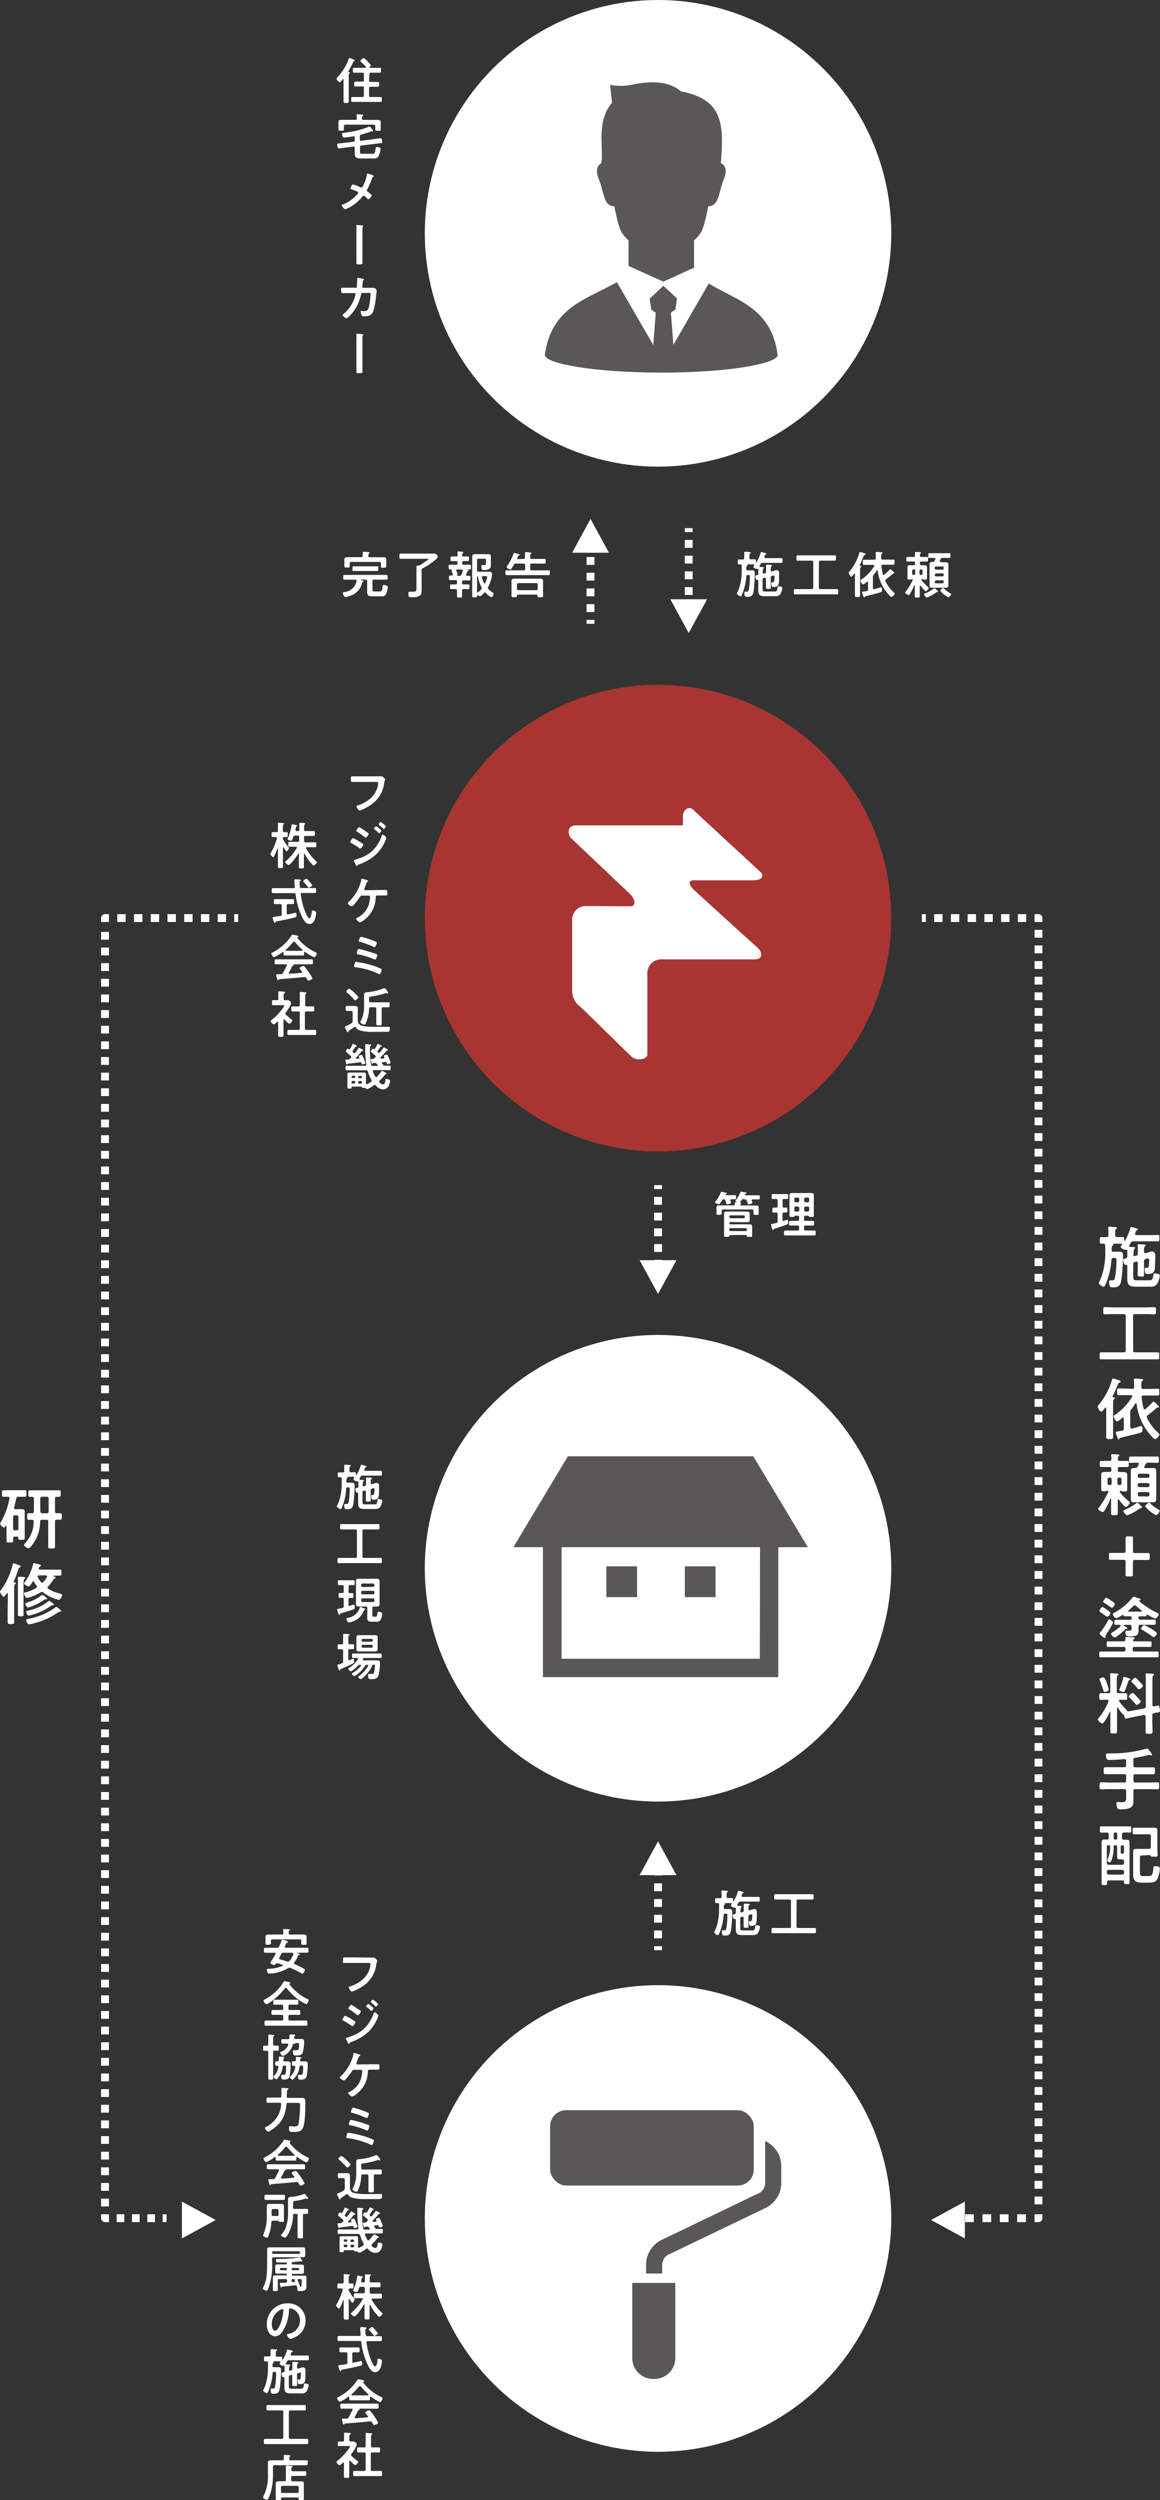
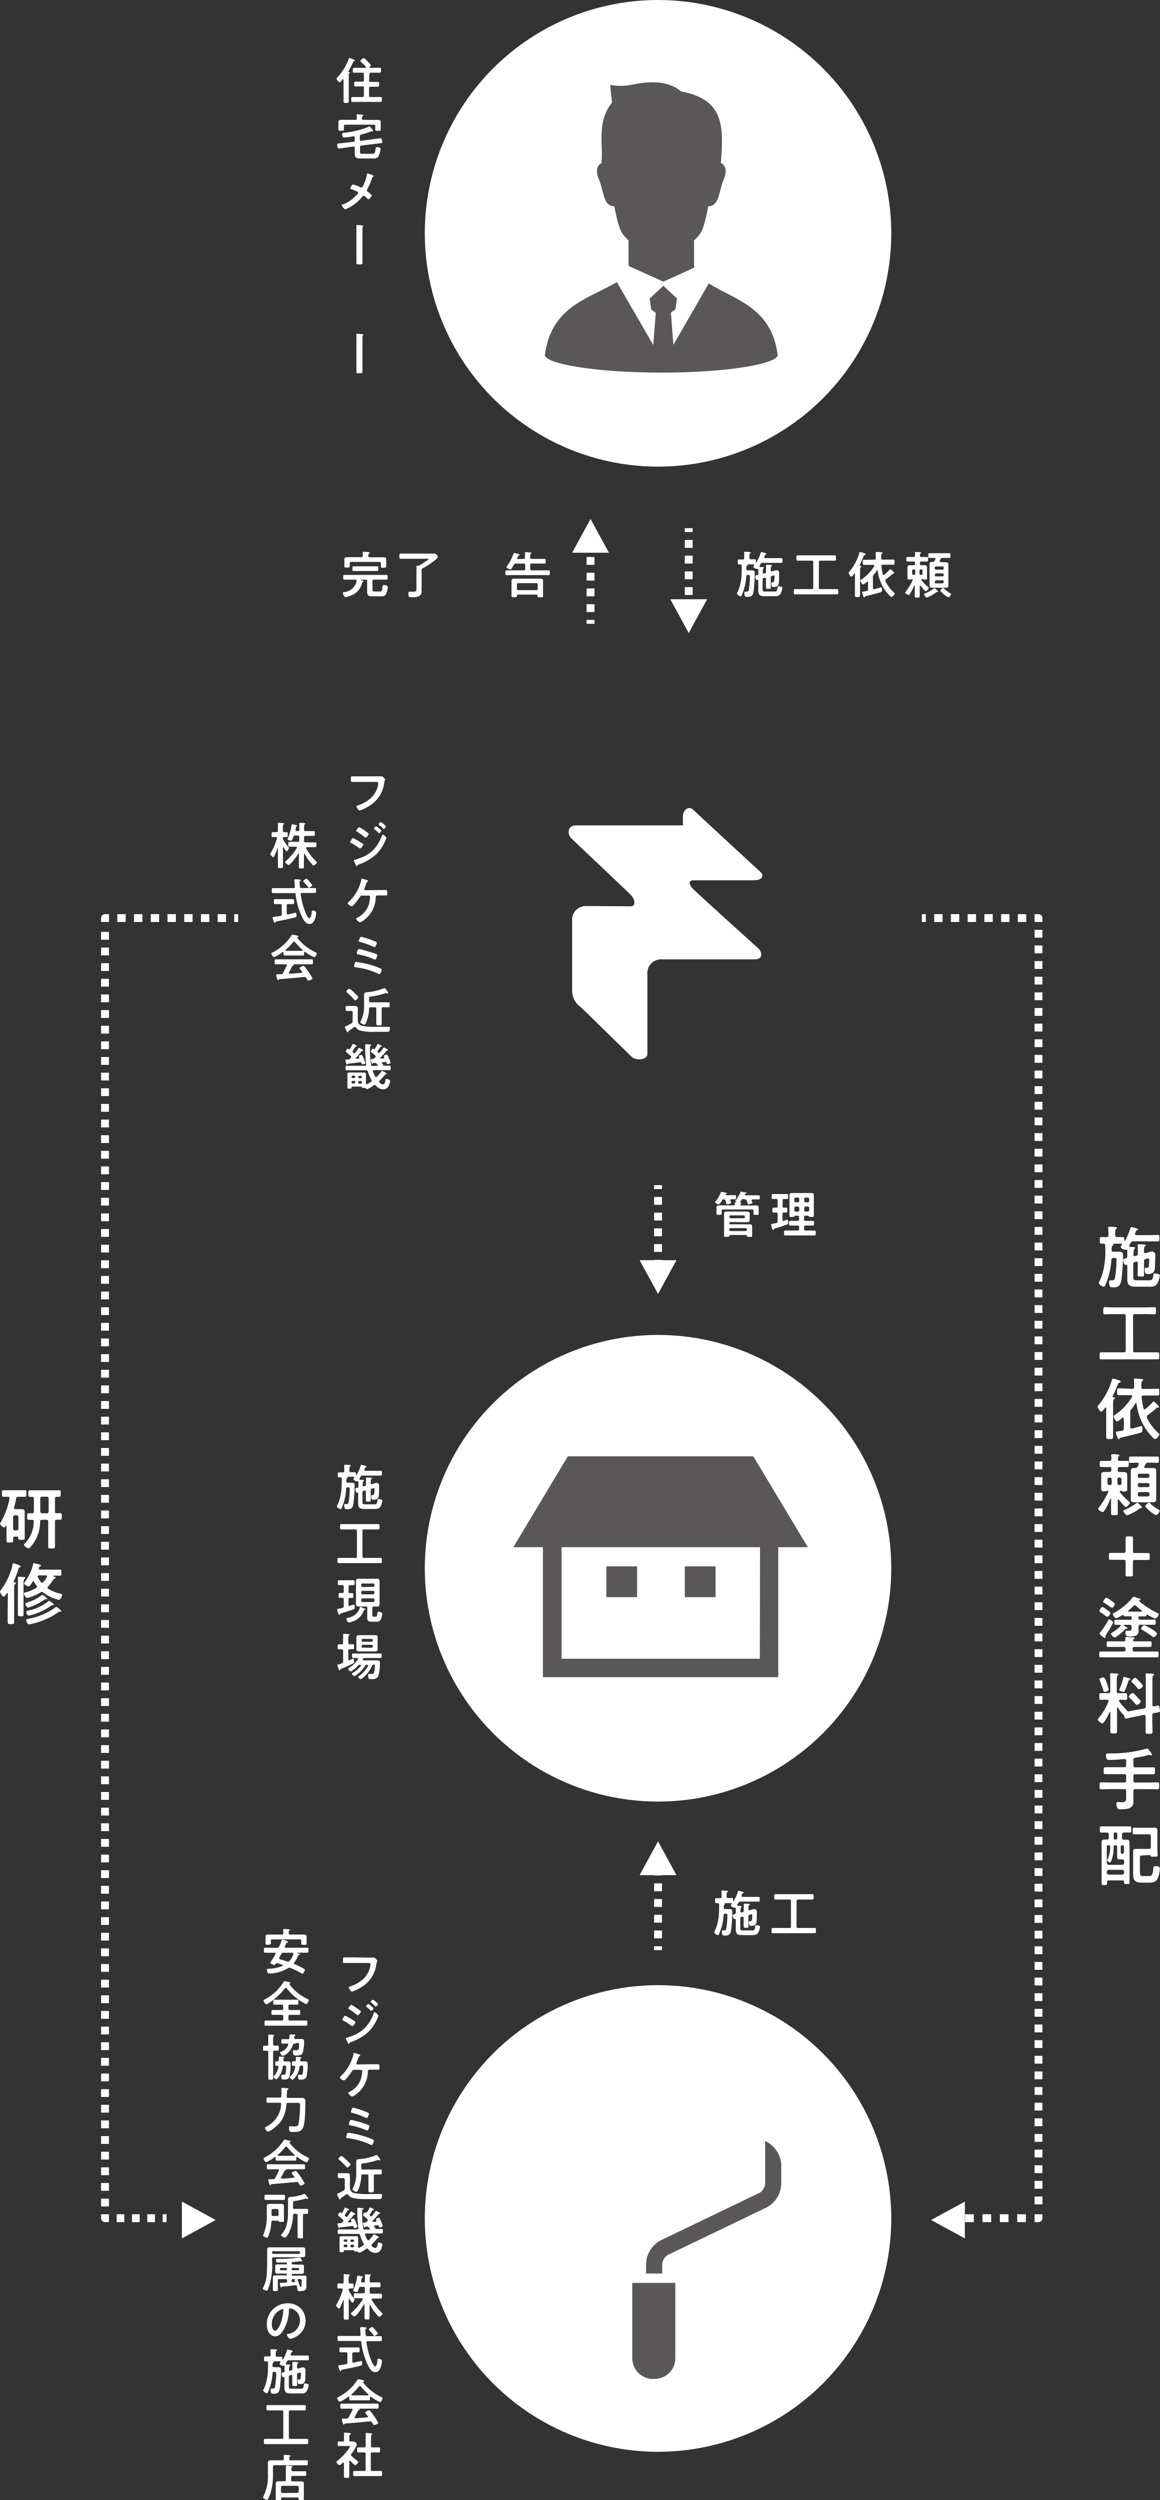
<svg xmlns="http://www.w3.org/2000/svg" viewBox="0 0 295.38 636.27">
  <rect x="0" y="0" width="295.38" height="636.27" fill="#333333" stroke="none" />
  <defs>
    <style>.cls-1{fill:#fff;}.cls-2{fill:#a83531;}.cls-3,.cls-4,.cls-5,.cls-6,.cls-7,.cls-8,.cls-9{fill:none;stroke:#fff;stroke-linejoin:round;stroke-width:2px;}.cls-4{stroke-dasharray:2.13 2.13;}.cls-5{stroke-dasharray:1.99 1.99;}.cls-6{stroke-dasharray:2.21 2.21;}.cls-7{stroke-dasharray:1.95 1.95;}.cls-8{stroke-dasharray:2.13 2.13;}.cls-9{stroke-dasharray:2 2;}.cls-10{fill:#595757;}</style>
  </defs>
  <g id="レイヤー_2" data-name="レイヤー 2">
    <g id="レイヤー_2-2" data-name="レイヤー 2">
      <ellipse class="cls-1" cx="167.56" cy="59.38" rx="59.39" ry="59.38" />
-       <ellipse class="cls-2" cx="167.56" cy="233.65" rx="59.39" ry="59.38" />
      <ellipse class="cls-1" cx="167.56" cy="399.12" rx="59.39" ry="59.38" />
      <ellipse class="cls-1" cx="167.56" cy="564.6" rx="59.39" ry="59.38" />
      <path class="cls-1" d="M160.54,230.66c1.5,0,1.19-1.81,0-3s-14.15-13.4-15.1-14.35-1.08-3.25,1.27-3.25H173.9v-2.37c0-1.37,1.38-2.87,2.75-1.5s16.42,15.17,17.11,15.85.62,2-2,2H176.53c-1.25,0-1.19,1.06,0,2.25s15.48,14.1,16.48,15,1.5,2.87-.88,2.87H168.66a3.51,3.51,0,0,0-3.81,3.8v20.29c0,1.5-2.81,1.75-3.93.75s-12.49-12.24-13.11-12.73a5.1,5.1,0,0,1-2.12-4.12v-18a3.45,3.45,0,0,1,3.55-3.56C151.8,230.59,160.54,230.66,160.54,230.66Z" />
      <line class="cls-3" x1="234.75" y1="233.65" x2="235.75" y2="233.65" />
      <line class="cls-4" x1="237.88" y1="233.65" x2="262.37" y2="233.65" />
      <polyline class="cls-3" points="263.44 233.65 264.44 233.65 264.44 234.65" />
      <line class="cls-5" x1="264.44" y1="236.64" x2="264.44" y2="562.54" />
      <polyline class="cls-3" points="264.44 563.53 264.44 564.53 263.44 564.53" />
      <line class="cls-6" x1="261.23" y1="564.53" x2="244.67" y2="564.53" />
      <line class="cls-3" x1="243.56" y1="564.53" x2="242.56" y2="564.53" />
      <line class="cls-3" x1="42.42" y1="564.53" x2="41.42" y2="564.53" />
      <line class="cls-7" x1="39.46" y1="564.53" x2="28.72" y2="564.53" />
      <polyline class="cls-3" points="27.74 564.53 26.74 564.53 26.74 563.53" />
      <line class="cls-5" x1="26.74" y1="561.54" x2="26.74" y2="235.65" />
      <polyline class="cls-3" points="26.74 234.65 26.74 233.65 27.74 233.65" />
      <line class="cls-8" x1="29.87" y1="233.65" x2="58.58" y2="233.65" />
      <line class="cls-3" x1="59.64" y1="233.65" x2="60.64" y2="233.65" />
      <polygon class="cls-1" points="245.69 569.68 237.09 564.99 245.69 560.3 245.69 569.68" />
      <polygon class="cls-1" points="46.32 569.68 54.92 564.99 46.32 560.3 46.32 569.68" />
      <line class="cls-3" x1="167.56" y1="496.31" x2="167.56" y2="495.31" />
      <line class="cls-9" x1="167.56" y1="493.31" x2="167.56" y2="478.3" />
      <line class="cls-3" x1="167.56" y1="477.3" x2="167.56" y2="476.3" />
      <polygon class="cls-1" points="172.25 477.22 167.56 468.62 162.87 477.22 172.25 477.22" />
      <line class="cls-3" x1="167.56" y1="301.62" x2="167.56" y2="302.62" />
      <line class="cls-9" x1="167.56" y1="304.62" x2="167.56" y2="319.64" />
      <line class="cls-3" x1="167.56" y1="320.64" x2="167.56" y2="321.64" />
      <polygon class="cls-1" points="162.87 320.72 167.56 329.31 172.25 320.72 162.87 320.72" />
      <line class="cls-3" x1="175.37" y1="134.41" x2="175.37" y2="135.41" />
      <line class="cls-9" x1="175.37" y1="137.42" x2="175.37" y2="152.43" />
      <line class="cls-3" x1="175.37" y1="153.43" x2="175.37" y2="154.43" />
      <polygon class="cls-1" points="180.06 152.51 175.37 161.1 170.69 152.51 180.06 152.51" />
      <line class="cls-3" x1="150.37" y1="158.76" x2="150.37" y2="157.76" />
      <line class="cls-9" x1="150.37" y1="155.76" x2="150.37" y2="140.75" />
      <line class="cls-3" x1="150.37" y1="139.75" x2="150.37" y2="138.75" />
      <polygon class="cls-1" points="155.06 140.67 150.37 132.07 145.69 140.67 155.06 140.67" />
      <path class="cls-10" d="M191.82,370.63H144.6l-13.88,23.13h7.53v33.08h59.93V393.76h7.53Zm1.66,51.51H143V393.76h50.53Z" />
      <rect class="cls-10" x="154.4" y="398.64" width="7.83" height="7.83" />
      <rect class="cls-10" x="174.38" y="398.64" width="7.83" height="7.83" />
-       <rect class="cls-10" x="140.08" y="537.04" width="51.86" height="19.18" rx="4.08" />
      <path class="cls-10" d="M161,600.13a5.3,5.3,0,0,0,5.3,5.31h.36a5.3,5.3,0,0,0,5.3-5.31V581H161Z" />
      <path class="cls-10" d="M194.83,544.89v10.67a3,3,0,0,1-1.85,2.75l-.07,0-24.09,11.58h0a7.08,7.08,0,0,0-4.31,6.5v2.22h4.11v-2.22a3,3,0,0,1,1.86-2.74l.06,0,24.09-11.58h0a7.06,7.06,0,0,0,4.31-6.5V551.3A7,7,0,0,0,194.83,544.89Z" />
      <path class="cls-10" d="M156.43,52.49c1.39,7.15,2,6.92,3.62,8.74v5.82c0,.23,0,.43,0,.63l8.86,4,7.87-3.57c0-.32-.05-.67-.05-1.08V61.23c1.64-1.82,2.24-1.59,3.62-8.74,2.81,0,2.63-3.64,3.95-6.86,1.07-2.63.17-3.7-.74-4.14.75-9.58.75-16.18-10.13-18.22-3.95-3.38-9.9-2.24-12.72-1.67a14.54,14.54,0,0,1-5.35,0l.48,4.54c-4.13,4.95-2.06,11.55-2.73,15.41-.86.47-1.64,1.56-.61,4.08C153.81,48.85,153.63,52.49,156.43,52.49Z" />
      <path class="cls-10" d="M180.78,72.33l-.31-.18-9,15.61-.63-8.18,1.15-.86.4-2.76-3.47-3.23L165.43,76l.4,2.76,1.15.86-.63,8.19-9.26-16-1.1.59c-6.79,3.8-15.65,6-17.24,17.88-.29,2.17,12.18,4.54,29.64,4.55s29.92-2.38,29.63-4.55C196.44,78.34,187.5,76.43,180.78,72.33Z" />
      <path class="cls-1" d="M194.19,145.71c0,.14.06.27.23.27h.1l.22-.07a.37.37,0,0,0,.32-.43v-.64a5.77,5.77,0,0,0,0-.84.41.41,0,0,1,0-.12c0-.13.11-.15.21-.15s.93,0,1.09.07.22,0,.22.15-.08.12-.15.17-.17.28-.17.68v.34c0,.16.06.28.23.28h.09l.32-.09a4.88,4.88,0,0,1,.87-.23.67.67,0,0,1,.63.67c0,.42,0,2.19-.08,2.56-.08.83-.56,1.06-1.34,1.06-.31,0-.59,0-.59-.86,0-.11,0-.33.15-.33s.15,0,.28,0,.41,0,.41-1.46c0-.13,0-.29-.18-.29a2,2,0,0,0-.47.11.38.38,0,0,0-.32.44v1c0,.5,0,1,0,1.48s-.12.38-.6.38-.61,0-.61-.37,0-1,0-1.49v-.67c0-.16-.07-.29-.23-.29a.22.22,0,0,0-.11,0l-.21.06a.38.38,0,0,0-.32.44v2.29c0,.57.06.71.64.71h2.38c.46,0,.66,0,.8-1,0-.26.06-.33.26-.33a2.51,2.51,0,0,1,.6.1c.18,0,.36.1.36.32a4.1,4.1,0,0,1-.56,1.65,1.47,1.47,0,0,1-1.21.45H195c-1.13,0-1.91,0-1.91-1.4,0-.21,0-.42,0-.64v-1.89c0-.13,0-.23-.19-.23h-.06l-.16,0c-.14,0-.18-.12-.25-.37a3.06,3.06,0,0,1-.12-.57c0-.18.21-.19.53-.28s.25-.16.25-.38V144.9c0-.07,0-.11-.14-.11a.2.2,0,0,0-.13,0l-.1,0c-.25,0-.88-.29-.88-.56,0-.09.15-.26.2-.32a.19.19,0,0,0,0-.12c0-.11-.09-.15-.18-.16-.29,0-.57,0-.87,0h-1s0,0,0,0,.37,0,.37.19-.08.14-.15.18-.18.24-.18.57v.22c0,.26.1.36.36.36h.51c.22,0,.43,0,.64,0,.55,0,.65.29.65.75a37.73,37.73,0,0,1-.29,4.53c-.18,1.06-.45,1.47-1.59,1.47-.47,0-.76,0-.76-1,0-.21,0-.33.15-.33s.32,0,.47,0c.33,0,.43-.18.5-.48a19.74,19.74,0,0,0,.28-3.29c0-.47-.06-.47-.54-.47h0c-.24,0-.34.09-.37.33a14.38,14.38,0,0,1-1.18,4.85c-.06.12-.15.27-.31.27s-.92-.47-.92-.74a.3.3,0,0,1,.08-.17,9.28,9.28,0,0,0,.74-2,14.27,14.27,0,0,0,.42-3.56v-.25c0-.37,0-.74,0-1.11,0-.17-.08-.29-.29-.31a3.11,3.11,0,0,1-.43,0c-.29,0-.29-.17-.29-.63s0-.63.29-.63.67,0,1,0,.35-.1.35-.36v-.47a7.92,7.92,0,0,0,0-.85s0-.07,0-.11.13-.18.26-.18.82.06,1.06.08.34,0,.34.16-.09.14-.18.19-.15.16-.15,1v.14c0,.26.1.36.36.36s.72,0,1,0,.29.17.29.62a.09.09,0,0,0,.09.1.11.11,0,0,0,.09,0,11,11,0,0,0,1-2.23c.05-.16.07-.33.23-.33a6.16,6.16,0,0,1,.77.19c.21.07.5.1.5.27s-.11.14-.19.17-.19.13-.27.36a2.16,2.16,0,0,1-.08.23.31.31,0,0,0,0,.1c0,.2.19.2.24.22h2.74c.46,0,.91,0,1.37,0,.29,0,.29.14.29.61s0,.6-.29.6c-.46,0-.91,0-1.37,0H194.2a.48.48,0,0,0-.51.29c-.09.15-.18.32-.28.47a.28.28,0,0,0,0,.13c0,.12.1.17.2.18a3.11,3.11,0,0,1,.33,0c.36,0,.58,0,.58.18s-.06.11-.14.16-.15.4-.15.94Z" />
      <path class="cls-1" d="M208.5,149.58c0,.25.11.35.35.35h2.67l1.61,0c.33,0,.32.15.32.66s0,.67-.32.67c-.54,0-1.07,0-1.61,0h-7.45l-1.62,0c-.33,0-.32-.17-.32-.67s0-.66.32-.66l1.62,0h2.66c.26,0,.36-.1.36-.35v-6.53c0-.25-.1-.36-.36-.36h-2.07c-.52,0-1,0-1.53,0-.34,0-.33-.17-.33-.68s0-.68.33-.68c.51,0,1,0,1.53,0H211c.51,0,1,0,1.53,0,.35,0,.34.18.34.68s0,.68-.34.68c-.51,0-1,0-1.53,0h-2.12c-.24,0-.35.11-.35.36Z" />
      <path class="cls-1" d="M216.76,146.75c-.23,0-.66-.73-.66-.95a.56.56,0,0,1,.19-.33,13,13,0,0,0,2.48-4.61c.07-.22.09-.37.29-.37a4,4,0,0,1,.71.2c.3.09.66.18.66.36s-.14.15-.22.18-.17.08-.25.23-.78,1.84-.81,1.91-.18.3-.26.46a.21.21,0,0,0,0,.07.13.13,0,0,0,.12.12c.1,0,.32,0,.32.15s-.1.16-.18.21-.15.33-.15.79v4.73c0,.53,0,1.08,0,1.63,0,.38-.15.43-.65.43s-.65-.07-.65-.44c0-.55,0-1.09,0-1.62v-3.82c0-.05,0-.13-.1-.13a.11.11,0,0,0-.1.07.59.59,0,0,0-.09.11C217.25,146.36,217,146.75,216.76,146.75Zm5.91-4.32c.24,0,.35-.11.35-.36V142a11.79,11.79,0,0,0-.05-1.2c0-.06,0-.09,0-.14s.12-.2.26-.2.92.07,1.17.09.31,0,.31.17-.08.13-.18.2-.15.34-.15.71v.43c0,.25.11.36.36.36h1.37c.47,0,.93,0,1.41,0,.28,0,.26.17.26.64s0,.66-.26.66c-.48,0-.94,0-1.41,0h-1.35c-.21,0-.34.1-.32.34a13.58,13.58,0,0,0,.37,2.1c0,.09.08.18.2.18a.38.38,0,0,0,.16-.06c.36-.31,1-.9,1.32-1.24.07-.07.14-.2.21-.2a3.5,3.5,0,0,1,1.05,1c0,.06,0,.11-.13.11a.36.36,0,0,1-.14,0h0c-.08,0-.09,0-.14.06a15.15,15.15,0,0,1-1.72,1.39.38.38,0,0,0-.16.31,1.08,1.08,0,0,0,0,.19,9.5,9.5,0,0,0,2.19,2.91.33.33,0,0,1,.16.24c0,.29-.54.88-.83.88s-1.57-1.64-1.8-2a11.11,11.11,0,0,1-1.69-4.68c0-.07-.05-.12-.11-.12a.19.19,0,0,0-.12.07,11.09,11.09,0,0,1-.77,1.07.74.74,0,0,0-.21.59v2.79c0,.15.06.3.24.3l.09,0c.35-.09,1-.27,1.37-.38a1.78,1.78,0,0,1,.36-.1c.27,0,.25.44.25.64,0,.51-.12.53-.3.6-.76.27-2.88.77-3.74,1-.27.06-.3.07-.36.23s0,.11-.13.11-.19-.19-.36-.68a5.88,5.88,0,0,1-.19-.65c0-.09,0-.12.42-.18.21,0,.43-.06.78-.13s.32-.16.32-.41v-1.82c0-.08,0-.17-.14-.17s-.19.1-.24.15a3,3,0,0,1-.9.6c-.23,0-.64-.73-.64-1s.08-.17.39-.38a10.57,10.57,0,0,0,3.11-3.31.24.24,0,0,0,0-.13c0-.13-.12-.17-.23-.18h-1c-.46,0-.94,0-1.4,0-.29,0-.28-.17-.28-.66s0-.64.28-.64c.46,0,.92,0,1.4,0Z" />
      <path class="cls-1" d="M233,143.51v-.25c0-.25-.1-.35-.34-.35h-.33l-1.23,0c-.32,0-.31-.17-.31-.58s0-.58.32-.58l1.22,0h.33c.22,0,.33-.09.34-.32s0-.43,0-.66a.27.27,0,0,1,0-.13c0-.14.1-.16.22-.16s.79,0,1,.06.31,0,.31.15-.06.13-.14.18-.14.29-.14.54.12.34.35.34h.19l1.21,0c.34,0,.32.18.32.58s0,.58-.32.58l-1.21,0h-.19c-.26,0-.36.1-.36.35v.25c0,.24.1.33.36.34s.52,0,.76,0,.69.06.69.47c0,.21,0,.44,0,.68v1.46c0,.23,0,.62,0,.71,0,.35-.32.34-.56.34a1,1,0,0,1-.42-.05.91.91,0,0,0-.23-.08c-.1,0-.19,0-.19.16a.15.15,0,0,0,0,.11,10,10,0,0,0,1.72,1.78c.05.05.13.13.13.21,0,.23-.54.82-.77.82s-1.15-1.16-1.34-1.41c0,0-.05,0-.09,0s-.1.07-.1.12v.52c0,.66,0,1.31,0,2,0,.38-.13.39-.63.39s-.64,0-.64-.37c0-.66,0-1.33,0-2v-.72s0-.08-.06-.08-.05,0-.06,0a11.22,11.22,0,0,1-1.17,2.32c-.1.15-.15.22-.26.22s-.9-.39-.9-.59a.39.39,0,0,1,.11-.22,15.33,15.33,0,0,0,1.81-3,.25.25,0,0,0,0-.1c0-.1-.08-.16-.18-.18a.67.67,0,0,0-.11.07,1,1,0,0,1-.43.07h-.11c-.23,0-.5,0-.5-.34,0-.08,0-.45,0-.63V145c0-.23,0-.45,0-.68,0-.42.36-.47.7-.47s.53,0,.8,0S233,143.75,233,143.51Zm.05,1.71a.28.28,0,0,0-.3-.3h-.17a.29.29,0,0,0-.31.3v.8a.28.28,0,0,0,.31.29h.17a.28.28,0,0,0,.3-.29Zm1.57,1.09a.28.28,0,0,0,.3-.29v-.8a.28.28,0,0,0-.3-.3h-.17a.29.29,0,0,0-.31.3v.8a.28.28,0,0,0,.31.29Zm4.12,4.37h-.08a.13.13,0,0,0-.09,0c-.09,0-.11,0-.18.08a9.46,9.46,0,0,1-2.37,1.31c-.25,0-.71-.61-.71-.82s.16-.17.36-.26a11.69,11.69,0,0,0,2.11-1.22.24.24,0,0,1,.17-.09c.1,0,.39.29.57.47l.12.11c.06.06.24.23.24.32A.13.13,0,0,1,238.77,150.68Zm1.33-7.58c.27,0,.55,0,.83,0s.6.12.6.56,0,.66,0,1V148c0,.33,0,.65,0,1s-.16.57-.57.57-.58,0-.86,0h-1.92c-.28,0-.56,0-.83,0-.44,0-.62-.13-.62-.58s0-.65,0-1v-3.41c0-.33,0-.65,0-1s.2-.58.63-.58h.18c.26,0,.35-.05.47-.26l.21-.43a.43.43,0,0,0,0-.11c0-.14-.1-.19-.23-.21h-.07c-.44,0-.9,0-1.26,0s-.25-.16-.25-.61,0-.59.27-.59l1.24,0h2.62l1.26,0c.26,0,.25.16.25.6s0,.6-.25.6-.82,0-1.26,0h-.5a.49.49,0,0,0-.5.3l-.23.43a.25.25,0,0,0,0,.11c0,.14.11.17.23.19Zm-1.75,1.07a.3.3,0,0,0-.31.31v.18a.3.3,0,0,0,.31.31H240a.29.29,0,0,0,.3-.31v-.18a.29.29,0,0,0-.3-.31Zm-.31,2.22a.29.29,0,0,0,.31.3H240a.28.28,0,0,0,.3-.3v-.16a.28.28,0,0,0-.3-.3h-1.6a.29.29,0,0,0-.31.3Zm0,1.76a.3.3,0,0,0,.31.31H240a.29.29,0,0,0,.3-.31V148a.29.29,0,0,0-.3-.31h-1.6a.3.3,0,0,0-.31.31Zm3.48,3.87a6.07,6.07,0,0,1-2.06-1.68c0-.19.54-.69.76-.69.07,0,.16.09.23.16A7.81,7.81,0,0,0,242,151c.09.05.2.12.2.23S241.76,152,241.52,152Z" />
      <path class="cls-1" d="M95.2,147.5c-.24,0-.35.1-.35.36V150c0,.46.12.53.58.53h1.16c.5,0,.65.07.8-1,.07-.5.07-.64.36-.64s1,.12,1,.51a5,5,0,0,1-.52,1.89c-.32.48-.64.47-1.32.47H95.1c-1.06,0-1.61,0-1.61-1.19,0-.25,0-.5,0-.74v-1.95c0-.26-.1-.33-.36-.36H92s-.09,0-.09.07a.09.09,0,0,0,.06.07c.41.1.6.13.6.26s-.14.15-.22.19-.1.09-.13.18a4.46,4.46,0,0,1-3,3.32,5.19,5.19,0,0,1-1.25.35c-.38,0-.67-.89-.67-1.06s.2-.19.39-.23a3.5,3.5,0,0,0,3.12-2.8v-.08c0-.19-.14-.24-.31-.27H89.23c-.52,0-1,0-1.55,0-.3,0-.28-.15-.28-.6s0-.6.28-.6l1.55,0h7.65l1.55,0c.29,0,.28.15.28.6s0,.6-.28.6c-.52,0-1,0-1.55,0Zm-1.11-5.68h2.13l1.42,0c.34,0,.71.09.71.52,0,.09,0,.38,0,.67v.66c0,.16,0,.39,0,.54s-.23.28-.68.28-.68,0-.68-.27c0-.14,0-.39,0-.55v-.3c0-.25-.11-.36-.36-.36H89.4c-.25,0-.35.11-.35.36v.25c0,.1,0,.27,0,.37v.18c0,.29-.24.27-.66.27s-.7,0-.7-.29c0-.15,0-.37,0-.53V143c0-.28,0-.51,0-.67,0-.45.37-.53,1-.53.31,0,.68,0,1.12,0H92c.25,0,.34-.1.36-.35a4.41,4.41,0,0,0,0-.73.57.57,0,0,1,0-.13c0-.15.12-.16.24-.16s.86.05,1.13.07c.11,0,.38,0,.38.17s-.08.13-.15.19-.17.34-.16.62S93.86,141.82,94.09,141.82Zm-2.61,3.5c-.48,0-1,0-1.42,0s-.31-.17-.31-.59,0-.6.31-.6.94,0,1.42,0H94.6c.48,0,1,0,1.42,0s.31.17.31.6,0,.59-.31.59-.94,0-1.42,0Z" />
      <path class="cls-1" d="M107.36,145.2v4.36c0,.32,0,.66,0,1,0,1.26-1.24,1.44-2.24,1.44-.22,0-.81,0-1-.15A1.68,1.68,0,0,1,104,151c0-.19,0-.42.27-.42l.31,0a4.26,4.26,0,0,0,.63,0c.86,0,.83-.25.83-1v-4.3a6.11,6.11,0,0,0,0-1v-.13c0-.15.1-.18.24-.18h.13a.75.75,0,0,0,.46-.11c.64-.38,1.26-.81,1.87-1.22.09-.06.37-.24.37-.33s-.16-.1-.36-.1h-5.21c-.51,0-1,0-1.53,0-.32,0-.31-.17-.31-.66s0-.66.31-.66c.47,0,1,0,1.53,0h5.71l1.33,0a.62.62,0,0,1,.59.28,1.13,1.13,0,0,1,.32.57c0,.28-.86.93-1.1,1.11a17.28,17.28,0,0,1-2.67,1.75A.49.49,0,0,0,107.36,145.2Z" />
-       <path class="cls-1" d="M118.69,146.25a.25.25,0,0,0,0,.1c0,.14.1.19.23.19h.56c.33,0,.32.16.32.57s0,.61-.32.61-.78,0-1.17,0H118c-.24,0-.35.11-.35.36v.29c0,.26.11.36.35.36h.11c.38,0,.75,0,1.12,0s.31.2.31.59,0,.6-.31.6l-1.12,0H118c-.24,0-.33.1-.35.34,0,.48,0,1,0,1.43s-.12.39-.64.39-.64,0-.64-.41,0-.93,0-1.41c0-.24-.12-.34-.36-.34h0l-1.1,0c-.32,0-.32-.16-.32-.6s0-.59.31-.59l1.11,0h0c.24,0,.36-.1.36-.36V148a.31.31,0,0,0-.36-.36h-.21c-.39,0-.78,0-1.16,0s-.31-.2-.31-.59,0-.59.31-.59h.43c.13,0,.23-.06.23-.2a.43.43,0,0,0,0-.11l0-.12a6.09,6.09,0,0,1-.34-.85c0-.1.09-.17.17-.22s0,0,0,0a.06.06,0,0,0,0-.05c-.21,0-.4,0-.6,0s-.32-.18-.32-.59,0-.59.32-.59l1.32,0h.29c.26,0,.36-.11.36-.35v-.22c0-.26-.1-.36-.36-.36s-.74,0-1.11,0-.31-.18-.31-.59,0-.59.31-.59.74,0,1.11,0,.33-.09.36-.33a5.16,5.16,0,0,0,0-.67v-.12c0-.14.09-.17.2-.17s.87.06,1,.09.28,0,.28.17-.06.11-.15.18-.15.23-.14.49.11.36.36.36.71,0,1.07,0,.31.15.31.59,0,.59-.29.59-.73,0-1.09,0-.36.1-.36.36v.22c0,.24.1.35.36.35h.23l1.33,0c.32,0,.31.15.31.59s0,.59-.31.59-.41,0-.62,0a.05.05,0,0,0,0,.05s0,0,0,0c.2.07.34.12.34.25s-.1.11-.17.12a.23.23,0,0,0-.18.13C118.88,145.77,118.79,146,118.69,146.25Zm-2.28-1.32c-.12,0-.23.06-.23.2a.35.35,0,0,0,0,.11,1.12,1.12,0,0,0,.08.17,6.09,6.09,0,0,1,.28.8c0,.13-.12.19-.22.23a.07.07,0,0,0,0,.06s0,0,.07.05H117a.43.43,0,0,0,.48-.29,10.21,10.21,0,0,0,.38-1s0-.06,0-.1-.13-.22-.27-.23Zm7.1,5.82a.34.34,0,0,0-.22.12c-.21.23-.81.89-1.09.89a.86.86,0,0,1-.51-.33l-.09,0c-.07,0-.09.05-.1.11v.12c0,.36-.13.36-.63.36s-.63,0-.63-.37c0-.58,0-1.15,0-1.74v-7.11c0-.37,0-.75,0-1.13s.2-.63.67-.63l.81,0h1.72l.88,0c.57,0,.67.19.67.72,0,.21,0,.48,0,.83v.38c0,.28,0,.58,0,.86,0,.43-.06.78-.49,1a3,3,0,0,1-1.25.26c-.45,0-.67-.11-.67-1,0-.17,0-.28.23-.28l.48,0c.41,0,.47-.12.47-.49v-.77c0-.25-.11-.36-.36-.36h-1.57c-.26,0-.36.11-.36.36v2.6c0,.25.1.35.36.35h2.71a.72.72,0,0,1,.59.21.69.69,0,0,1,.18.47,5.43,5.43,0,0,1-.17,1,9.68,9.68,0,0,1-.84,2.21.57.57,0,0,0-.06.25.53.53,0,0,0,.12.29,5.82,5.82,0,0,0,1.17.91c.1.06.16.1.16.23,0,.29-.28.9-.56.9s-1.18-.8-1.41-1A.27.27,0,0,0,123.51,150.75Zm-1.9,0a.17.17,0,0,0,.12,0,7,7,0,0,0,.84-.8.47.47,0,0,0,.12-.27.57.57,0,0,0-.08-.27,7.37,7.37,0,0,1-.88-2.63s0-.09-.09-.1-.16.1-.17.23v3c0,.24,0,.49,0,.72S121.52,150.74,121.61,150.74Zm1.79-2.27c.09,0,.13-.06.17-.12a4.93,4.93,0,0,0,.47-1.5c0-.21-.14-.23-.36-.23H123c-.16,0-.28.06-.28.24V147a5.72,5.72,0,0,0,.55,1.42C123.29,148.42,123.33,148.47,123.4,148.47Z" />
      <path class="cls-1" d="M133.31,142.24c.26,0,.36-.1.36-.35a7.67,7.67,0,0,0,0-1.08s0-.09,0-.13.11-.18.22-.18.89.08,1.08.1.33,0,.33.17-.06.13-.15.19-.14.28-.14.56v.39c0,.24.12.33.35.33h1.8c.5,0,1,0,1.48,0,.31,0,.3.14.3.61s0,.58-.3.58l-1.48,0h-1.8c-.25,0-.35.1-.35.36v1c0,.26.1.36.35.36h2.77c.52,0,1.05,0,1.59,0,.3,0,.29.16.29.6s0,.62-.29.62l-1.59,0h-7.55l-1.59,0c-.31,0-.3-.16-.3-.62s0-.6.3-.6l1.59,0h2.8c.26,0,.36-.1.36-.36v-1c0-.26-.12-.36-.36-.36h-2a.48.48,0,0,0-.51.28c-.17.28-.43.72-.62,1-.08.11-.15.23-.28.23s-1-.36-1-.58a.64.64,0,0,1,.14-.27,13.34,13.34,0,0,0,1.66-3.2c0-.09,0-.15.15-.15a7.85,7.85,0,0,1,.88.2c.13,0,.5.13.5.3s-.09.13-.18.15-.2.14-.39.6a.24.24,0,0,0,0,.12c0,.19.19.19.24.19Zm-1.38,9.08c-.21,0-.3.09-.3.28v.1c0,.28-.18.28-.69.28s-.69,0-.69-.28,0-.64,0-.95v-2.17c0-.26,0-.52,0-.77,0-.47.37-.54.75-.54h6.51c.38,0,.77,0,.77.53,0,.25,0,.52,0,.78v2.2c0,.31,0,.69,0,.95s-.17.28-.7.28-.7,0-.7-.27a.36.36,0,0,1,0-.14c0-.19-.09-.28-.3-.28Zm4.64-1.12a.32.32,0,0,0,.35-.34v-1.1a.32.32,0,0,0-.35-.35H132c-.24,0-.34.13-.36.35v1.1a.33.33,0,0,0,.36.34Z" />
      <path class="cls-1" d="M184.78,304c0,.13.09.16.21.17h1c.38,0,.75,0,1.14,0s.28.12.28.53,0,.52-.27.52l-.91,0c-.13,0-.25,0-.25.2a.5.5,0,0,0,0,.12,4.3,4.3,0,0,1,.17.55c0,.27-.76.37-1,.37s-.18-.08-.26-.37c0-.13-.09-.32-.18-.56a.4.4,0,0,0-.41-.31.49.49,0,0,0-.45.28c-.12.21-.6,1-.83,1s-.93-.28-.93-.53a.39.39,0,0,1,.13-.23,8.88,8.88,0,0,0,1.34-2.28c0-.08.06-.13.14-.13s1,.18,1.17.2.21.05.21.16-.1.11-.16.14-.16,0-.22.16A.32.32,0,0,0,184.78,304Zm4.55,1.17a.53.53,0,0,0-.53.27,3.45,3.45,0,0,1-.33.45.19.19,0,0,0,0,.07c0,.07.05.09.1.11s.19,0,.19.14-.06.1-.15.16a.17.17,0,0,0-.09.11l0,0a.34.34,0,0,0,0,.09c0,.18.18.22.33.22h3.65c.32,0,.69.09.69.48,0,.12,0,.39,0,.66v.5c0,.15,0,.38,0,.5,0,.29-.25.26-.67.26s-.65,0-.65-.25,0-.35,0-.51v-.26c0-.26-.1-.36-.35-.36h-7.42c-.24,0-.34.1-.34.36v.24c0,.16,0,.36,0,.52s-.23.25-.66.25-.66,0-.66-.27,0-.34,0-.5v-.48c0-.3,0-.52,0-.64,0-.44.34-.52,1-.52.31,0,.68,0,1.1,0h2.24c.23,0,.35-.09.34-.33a1.9,1.9,0,0,0,0-.25s0-.07,0-.1.14-.16.27-.16h.32a0,0,0,0,0,0,0s0,0,0,0-.46-.18-.46-.32.13-.2.18-.27a8.18,8.18,0,0,0,1.1-1.9c0-.08.06-.17.17-.17l.92.17c.2,0,.45,0,.45.2s-.13.13-.21.15a.26.26,0,0,0-.18.16s0,.06,0,.09.09.15.2.16h2.08l1.22,0c.3,0,.29.14.29.52s0,.53-.29.53-.8,0-1.22,0h-.33s-.24,0-.24.22,0,.11.07.19a2.88,2.88,0,0,1,.14.42c0,.23-.82.41-1,.41s-.18-.13-.21-.26-.16-.47-.25-.67a.41.41,0,0,0-.47-.31ZM186,311c-.16,0-.24.07-.24.24v.1c0,.18.08.25.24.25h3.85l1,0c.39,0,.68.08.68.54,0,.24,0,.5,0,.78v.51c0,.38,0,.73,0,1.09s-.16.27-.69.27-.68,0-.69-.29-.12-.18-.2-.18h-4c-.14,0-.19.06-.2.19s-.12.28-.69.28-.68,0-.68-.31,0-.73,0-1.08v-3.72c0-.36,0-.61,0-.82,0-.43.27-.51.65-.51s.75,0,1.1,0h3c.37,0,.74,0,1.1,0s.67.07.67.51c0,.23,0,.46,0,.69v.34c0,.22,0,.43,0,.66,0,.43-.29.5-.64.5l-1.13,0Zm-.24-1.26a.3.3,0,0,0,.31.31h3.29a.3.3,0,0,0,.31-.31v-.13a.3.3,0,0,0-.31-.3H186a.3.3,0,0,0-.31.3Zm4.14,3.57a.28.28,0,0,0,.29-.3v-.14a.28.28,0,0,0-.29-.31H186a.3.3,0,0,0-.31.31V313a.29.29,0,0,0,.31.3Z" />
      <path class="cls-1" d="M200.23,307.32c.27,0,.26.18.26.64s0,.62-.26.62l-.65,0c-.24,0-.33.11-.33.35v1.51c0,.14.05.27.22.27h.1a7.75,7.75,0,0,1,.86-.28c.26,0,.26.46.26.65,0,.39-.05.45-.28.54a29.77,29.77,0,0,1-3,1c-.31.09-.32.1-.38.28s-.08.16-.17.16-.16-.12-.25-.39a8.26,8.26,0,0,1-.29-1c0-.14.12-.16.51-.24.2,0,.48-.08.86-.18a.37.37,0,0,0,.32-.43v-1.86c0-.23-.09-.35-.33-.36l-.74,0c-.27,0-.26-.19-.26-.62s0-.64.27-.64l.71,0c.25,0,.35-.1.35-.35v-1.49c0-.25-.1-.35-.35-.36l-.9,0c-.29,0-.27-.16-.27-.61s0-.64.27-.64l1.12,0h1.41l1.13,0c.28,0,.27.18.27.64s0,.61-.27.61l-.81,0c-.24,0-.33.11-.33.36V307c0,.25.09.34.33.35Zm2.23,2.09c-.11,0-.14.06-.19.17s-.18.14-.59.14-.65,0-.65-.28,0-.7,0-1V305c0-.28,0-.55,0-.83,0-.46.28-.54.68-.54l.92,0h3l.93,0c.38,0,.67.08.67.54,0,.28,0,.55,0,.83v3.41c0,.34,0,.69,0,1s-.15.3-.62.3-.48,0-.58-.09-.18-.21-.28-.22h-.65c-.26,0-.36.1-.36.36v.59c0,.25.1.36.36.36h.48l1.41,0c.31,0,.3.17.3.59s0,.6-.3.6l-1.41,0h-.48c-.26,0-.36.11-.36.35v.58c0,.24.1.34.36.34h.92l1.38,0c.32,0,.31.18.31.62s0,.63-.32.63l-1.37,0h-4.67l-1.39,0c-.33,0-.32-.18-.32-.63s0-.62.34-.62l1.37,0h1.78c.25,0,.35-.1.35-.34v-.58c0-.24-.1-.35-.35-.35h-.49l-1.41,0c-.32,0-.31-.18-.31-.6s0-.59.31-.59l1.41,0h.49c.25,0,.35-.11.35-.36v-.59c0-.26-.1-.36-.35-.36Zm1.06-4.29a.33.33,0,0,0-.35-.34h-.54a.33.33,0,0,0-.36.34v.51a.36.36,0,0,0,.36.36h.54a.36.36,0,0,0,.35-.36Zm-.89,1.92a.36.36,0,0,0-.36.36V308a.36.36,0,0,0,.36.36h.54a.36.36,0,0,0,.35-.36v-.56a.36.36,0,0,0-.35-.36Zm3.06-1.05a.36.36,0,0,0,.36-.36v-.51a.34.34,0,0,0-.36-.34h-.55a.33.33,0,0,0-.36.34v.51a.36.36,0,0,0,.36.36Zm-.91,2a.36.36,0,0,0,.36.36h.55a.36.36,0,0,0,.36-.36v-.56a.37.37,0,0,0-.36-.36h-.55a.36.36,0,0,0-.36.36Z" />
      <path class="cls-1" d="M188.51,486.45c0,.14.06.27.23.27h.1l.22-.07c.26-.08.32-.18.32-.43v-.64a5.77,5.77,0,0,0,0-.84.41.41,0,0,1,0-.12c0-.13.11-.14.22-.14s.92,0,1.08.06.22,0,.22.15-.07.12-.15.17-.17.28-.17.68v.34c0,.16.07.28.23.28h.09l.32-.09a5.11,5.11,0,0,1,.87-.23.67.67,0,0,1,.63.67c0,.42,0,2.19-.08,2.56-.07.83-.56,1.06-1.34,1.06-.31,0-.59,0-.59-.86,0-.11,0-.33.15-.33s.16,0,.29,0,.41,0,.41-1.46c0-.13,0-.29-.18-.29a2.08,2.08,0,0,0-.48.11c-.24.06-.32.19-.32.45v1c0,.5,0,1,0,1.48s-.13.38-.6.38-.62,0-.62-.37,0-1,0-1.49v-.67c0-.16-.06-.29-.23-.29a.18.18,0,0,0-.1,0l-.22.06a.39.39,0,0,0-.32.44v2.29c0,.57.06.71.64.71h2.38c.46,0,.67,0,.81-1,0-.25,0-.33.25-.33a2.59,2.59,0,0,1,.61.1c.17.05.35.1.35.32a4.1,4.1,0,0,1-.56,1.65,1.47,1.47,0,0,1-1.2.45h-2.5c-1.13,0-1.91,0-1.91-1.4,0-.21,0-.42,0-.64V488.6c0-.13-.06-.23-.2-.23h-.06l-.15,0c-.14,0-.18-.13-.26-.38a3.06,3.06,0,0,1-.12-.57c0-.18.21-.19.53-.28a.32.32,0,0,0,.26-.37v-1.16a.14.14,0,0,0-.15-.11.17.17,0,0,0-.12,0l-.11,0c-.25,0-.88-.29-.88-.56,0-.09.15-.26.21-.32a.27.27,0,0,0,0-.12c0-.11-.09-.15-.17-.16-.3,0-.58,0-.88,0h-1s0,0,0,0,0,0,0,0c.16,0,.37,0,.37.19s-.07.14-.15.18-.18.24-.18.57v.22c0,.26.1.36.36.36h.51c.22,0,.44,0,.64,0,.55,0,.66.29.66.75a37.73,37.73,0,0,1-.3,4.53c-.18,1.06-.45,1.47-1.59,1.47-.47,0-.75,0-.75-1,0-.21,0-.33.14-.33s.32,0,.47,0c.34,0,.44-.18.5-.48a19.74,19.74,0,0,0,.28-3.29c0-.47-.06-.47-.53-.47h-.06c-.24,0-.34.09-.37.33a14.14,14.14,0,0,1-1.17,4.85c-.07.12-.16.27-.31.27-.3,0-.92-.47-.92-.74a.36.36,0,0,1,.07-.17,9.3,9.3,0,0,0,.75-2,14.75,14.75,0,0,0,.42-3.56v-.25a10.29,10.29,0,0,0,0-1.11c0-.17-.08-.29-.28-.31a3.15,3.15,0,0,1-.44,0c-.29,0-.29-.17-.29-.63s0-.63.29-.63.67,0,1,0,.36-.1.36-.36v-.47c0-.28,0-.58-.05-.85,0,0,0-.07,0-.11s.13-.18.26-.18.82.06,1.06.08.35,0,.35.16-.09.14-.18.19-.16.16-.16,1v.14c0,.26.11.36.36.36s.72,0,1,0,.3.17.3.62c0,.05,0,.1.09.1s.06,0,.09,0a11.63,11.63,0,0,0,1-2.23c0-.16.06-.33.23-.33a7.16,7.16,0,0,1,.77.19c.2.07.49.1.49.27s-.11.14-.19.17-.19.13-.27.36c0,.06,0,.14-.07.23a.16.16,0,0,0,0,.1c0,.2.2.2.25.22h2.74c.46,0,.91,0,1.37,0,.28,0,.28.14.28.61s0,.6-.28.6c-.46,0-.91,0-1.37,0h-3.27a.48.48,0,0,0-.51.29c-.09.15-.18.32-.28.47a.5.5,0,0,0,0,.13c0,.12.1.17.21.18s.23,0,.33,0c.36,0,.57,0,.57.18s-.06.11-.14.16-.15.4-.15.94Z" />
      <path class="cls-1" d="M202.82,490.32c0,.25.12.35.36.35h2.66l1.61,0c.34,0,.32.15.32.66s0,.67-.32.67c-.53,0-1.07,0-1.61,0h-7.45c-.54,0-1.08,0-1.61,0-.34,0-.32-.17-.32-.67s0-.66.32-.66l1.61,0h2.66c.26,0,.36-.1.36-.35v-6.53c0-.25-.1-.36-.36-.36H199c-.51,0-1,0-1.52,0-.35,0-.34-.17-.34-.68s0-.68.34-.68c.51,0,1,0,1.52,0h6.31c.51,0,1,0,1.54,0,.34,0,.33.18.33.68s0,.68-.33.68c-.52,0-1,0-1.54,0h-2.11a.31.31,0,0,0-.36.36Z" />
      <path class="cls-1" d="M288.57,319.3c0,.19.09.36.31.36a.32.32,0,0,0,.14,0l.29-.08a.5.5,0,0,0,.43-.59v-.86a8.17,8.17,0,0,0-.05-1.11.47.47,0,0,1,0-.17c0-.18.16-.19.29-.19s1.24.05,1.46.08.3,0,.3.21-.11.15-.21.22-.22.38-.22.91v.47c0,.2.08.37.31.37h.12l.43-.12a5.71,5.71,0,0,1,1.16-.31.89.89,0,0,1,.85.89c0,.57-.06,2.94-.11,3.44-.1,1.11-.75,1.42-1.8,1.42-.41,0-.79,0-.79-1.15,0-.15,0-.44.21-.44.06,0,.2,0,.37,0,.36,0,.55,0,.55-2,0-.17,0-.38-.24-.38a2.85,2.85,0,0,0-.63.14.52.52,0,0,0-.43.6v1.34c0,.67,0,1.33,0,2s-.17.51-.81.51-.82,0-.82-.49c0-.67.05-1.33.05-2v-.91c0-.2-.09-.38-.31-.38a.36.36,0,0,0-.14,0l-.29.09a.51.51,0,0,0-.43.58v3.08c0,.77.09,1,.86,1h3.2c.62,0,.89-.05,1.08-1.31.05-.34.07-.44.34-.44a3.8,3.8,0,0,1,.81.13c.24.07.48.14.48.43a5.58,5.58,0,0,1-.75,2.22,2,2,0,0,1-1.62.6h-3.35c-1.51,0-2.56,0-2.56-1.87,0-.29,0-.57,0-.86v-2.54c0-.18-.07-.31-.26-.31h-.09a1.2,1.2,0,0,1-.2,0c-.19,0-.24-.17-.35-.5a4.54,4.54,0,0,1-.15-.77c0-.24.27-.26.7-.38.28-.07.35-.2.35-.5v-1.54a.17.17,0,0,0-.19-.16.31.31,0,0,0-.17.05.37.37,0,0,1-.14,0c-.34,0-1.19-.4-1.19-.76,0-.12.21-.34.28-.43a.3.3,0,0,0,.05-.15c0-.16-.12-.21-.24-.22-.4,0-.77,0-1.17,0H283s0,0,0,0,0,0,0,0c.21,0,.5,0,.5.25s-.1.19-.2.24-.24.33-.24.78v.29c0,.34.13.48.48.48h.68c.3,0,.59,0,.86,0,.74,0,.88.37.88,1a50.75,50.75,0,0,1-.4,6.08c-.24,1.43-.6,2-2.13,2-.63,0-1,0-1-1.36,0-.27,0-.44.19-.44s.43,0,.63,0c.45,0,.59-.24.67-.64a26.69,26.69,0,0,0,.38-4.41c0-.64-.08-.64-.72-.64h-.07c-.32,0-.46.12-.5.45a19.19,19.19,0,0,1-1.58,6.51c-.08.15-.2.36-.41.36-.39,0-1.24-.64-1.24-1a.39.39,0,0,1,.11-.22,12.7,12.7,0,0,0,1-2.73,19.24,19.24,0,0,0,.57-4.78v-.32c0-.5,0-1-.05-1.5,0-.22-.1-.39-.38-.41a5.78,5.78,0,0,1-.58,0c-.4,0-.4-.22-.4-.84s0-.84.4-.84.89.05,1.32,0,.48-.13.48-.48v-.63a10.57,10.57,0,0,0-.07-1.14s0-.1,0-.15c0-.21.18-.24.35-.24s1.1.08,1.42.1c.14,0,.47,0,.47.22s-.12.19-.24.26-.21.21-.21,1.39v.19c0,.35.14.48.48.48s1,0,1.41,0,.4.22.4.82c0,.07,0,.14.12.14s.08,0,.12-.07a15.6,15.6,0,0,0,1.29-3c.06-.22.08-.44.3-.44a9.17,9.17,0,0,1,1,.25c.27.09.67.14.67.36s-.16.19-.26.23-.26.17-.36.48c0,.08-.07.19-.11.31a.61.61,0,0,0,0,.14c0,.27.26.27.32.29H293c.62,0,1.22-.05,1.84-.05.38,0,.38.19.38.82s0,.81-.38.81c-.62,0-1.22,0-1.84,0h-4.38a.66.66,0,0,0-.69.39c-.12.21-.24.43-.38.64a.69.69,0,0,0,0,.17c0,.15.14.22.28.24l.44,0c.49,0,.78.06.78.24s-.09.16-.19.23-.21.53-.21,1.25Z" />
      <path class="cls-1" d="M288.54,343.69c0,.34.15.48.48.48h3.57c.72,0,1.45,0,2.17,0,.44,0,.43.21.43.9s0,.89-.43.89l-2.17,0h-10l-2.16,0c-.45,0-.43-.22-.43-.89s0-.9.43-.9c.72,0,1.44,0,2.16,0h3.58c.34,0,.48-.14.48-.48v-8.77c0-.32-.14-.48-.48-.48h-2.79c-.68,0-1.35.06-2,.06-.46,0-.45-.23-.45-.91s0-.92.45-.92c.69,0,1.36.06,2,.06h8.47c.69,0,1.38-.06,2.07-.06.46,0,.44.24.44.92s0,.91-.44.91c-.69,0-1.38-.06-2.07-.06H289a.42.42,0,0,0-.48.48Z" />
      <path class="cls-1" d="M280.39,359.26c-.31,0-.89-1-.89-1.27s.16-.33.26-.45a17.26,17.26,0,0,0,3.33-6.18c.09-.29.12-.5.38-.5a6,6,0,0,1,1,.27c.4.12.88.24.88.48s-.19.21-.29.25-.23.1-.33.3-1.05,2.48-1.1,2.56-.24.42-.34.62a.25.25,0,0,0,0,.11c0,.08.07.13.16.15s.43,0,.43.21-.14.2-.24.27-.21.45-.21,1.07v6.34c0,.72,0,1.46,0,2.2,0,.49-.2.56-.87.56s-.88-.08-.88-.58c0-.74,0-1.46,0-2.18v-5.12c0-.07,0-.17-.14-.17a.15.15,0,0,0-.14.08l-.12.16C281.05,358.75,280.67,359.26,280.39,359.26Zm7.92-5.79c.33,0,.49-.15.49-.48v-.09c0-.55,0-1.08-.07-1.61,0-.07,0-.12,0-.19,0-.22.15-.26.34-.26s1.24.09,1.58.12.42,0,.42.23-.11.17-.24.27-.21.45-.21,1V353c0,.33.15.48.48.48h1.84c.63,0,1.25-.05,1.89-.05.38,0,.36.22.36.86s0,.87-.36.87c-.64,0-1.26,0-1.89,0h-1.8c-.3,0-.47.14-.43.47a16.87,16.87,0,0,0,.49,2.81c0,.12.11.24.26.24a.52.52,0,0,0,.23-.08,21.41,21.41,0,0,0,1.76-1.67c.09-.08.19-.26.28-.26a4.63,4.63,0,0,1,1.41,1.41c0,.07,0,.14-.17.14a.65.65,0,0,1-.19,0h-.05a.24.24,0,0,0-.19.07,20.62,20.62,0,0,1-2.31,1.88.52.52,0,0,0-.22.41,2,2,0,0,0,.05.26,12.62,12.62,0,0,0,2.94,3.9.44.44,0,0,1,.21.32c0,.4-.72,1.19-1.12,1.19s-2.1-2.2-2.4-2.7a14.65,14.65,0,0,1-2.27-6.29.17.17,0,0,0-.16-.15.22.22,0,0,0-.15.08c-.33.52-.66,1-1,1.45a1,1,0,0,0-.3.79v3.74c0,.21.09.4.33.4l.12,0c.47-.12,1.39-.36,1.84-.52a3.47,3.47,0,0,1,.48-.13c.36,0,.34.6.34.86,0,.68-.17.72-.41.8-1,.36-3.86,1-5,1.28-.37.08-.4.1-.49.3s-.06.16-.17.16-.26-.26-.48-.91a6.64,6.64,0,0,1-.26-.88c0-.12,0-.15.57-.24.28-.05.57-.08,1.05-.17.33-.07.43-.22.43-.55V361c0-.12-.05-.24-.19-.24s-.26.14-.33.21a4.08,4.08,0,0,1-1.2.8c-.31,0-.86-1-.86-1.32,0-.15.1-.24.52-.51a14.2,14.2,0,0,0,4.17-4.46.26.26,0,0,0,.05-.17c0-.17-.15-.22-.31-.24h-1.28c-.62,0-1.26,0-1.88,0-.39,0-.38-.22-.38-.87s0-.86.38-.86c.62,0,1.24.05,1.88.05Z" />
      <path class="cls-1" d="M283,374.16v-.32c0-.35-.14-.48-.47-.48h-.44l-1.65,0c-.43,0-.41-.22-.41-.77s0-.79.43-.79,1.08,0,1.63,0h.44c.3,0,.45-.12.47-.43s0-.58-.05-.89a.44.44,0,0,1,0-.17c0-.19.14-.21.29-.21s1.07,0,1.38.07c.13,0,.41,0,.41.21s-.09.17-.19.24-.19.39-.19.72.15.46.46.46h.26c.55,0,1.08,0,1.63,0s.43.24.43.79,0,.77-.43.77-1.1,0-1.63,0h-.26c-.34,0-.48.13-.48.48v.32c0,.33.14.45.48.47s.71,0,1,0,.92.09.92.64c0,.27,0,.58,0,.91v2c0,.3,0,.82,0,.94,0,.48-.43.46-.75.46a1.39,1.39,0,0,1-.57-.06,1.16,1.16,0,0,0-.31-.11c-.14,0-.26,0-.26.21a.25.25,0,0,0,.05.15,13.83,13.83,0,0,0,2.32,2.39c.07.07.18.17.18.28,0,.31-.73,1.1-1,1.1s-1.55-1.55-1.81-1.89a.15.15,0,0,0-.12-.07c-.1,0-.14.1-.14.17v.69c0,.89,0,1.77,0,2.64,0,.52-.17.53-.84.53s-.86,0-.86-.49c0-.9,0-1.79,0-2.68v-1c0-.05,0-.1-.09-.1a.11.11,0,0,0-.08.07,15.13,15.13,0,0,1-1.57,3.11c-.13.21-.2.29-.34.29-.34,0-1.22-.51-1.22-.79,0-.12.09-.2.15-.29a20.6,20.6,0,0,0,2.43-4,.49.49,0,0,0,0-.14.25.25,0,0,0-.24-.24.46.46,0,0,0-.15.09,1.32,1.32,0,0,1-.57.1h-.16c-.3,0-.67-.07-.67-.46,0-.11,0-.6,0-.84v-2.08c0-.31,0-.6,0-.91,0-.57.49-.64.95-.64s.7,0,1.06,0S283,374.49,283,374.16Zm.07,2.31a.41.41,0,0,0-.42-.42h-.22a.4.4,0,0,0-.41.42v1.06a.39.39,0,0,0,.41.4h.22a.39.39,0,0,0,.42-.4Zm2.09,1.46a.39.39,0,0,0,.42-.4v-1.06a.41.41,0,0,0-.42-.42h-.22a.4.4,0,0,0-.41.42v1.06a.39.39,0,0,0,.41.4Zm5.54,5.86h-.11a.23.23,0,0,0-.12,0,.31.31,0,0,0-.24.1,12.52,12.52,0,0,1-3.18,1.75c-.34,0-1-.8-1-1.1,0-.15.22-.22.48-.34a16,16,0,0,0,2.84-1.63.31.31,0,0,1,.22-.12c.14,0,.53.38.77.62l.16.15c.08.09.32.31.32.43A.18.18,0,0,1,290.69,383.79Zm1.78-10.18c.36,0,.74,0,1.12,0,.57,0,.81.15.81.76,0,.44,0,.87,0,1.32v4.57c0,.45,0,.88,0,1.32s-.23.76-.78.76c-.39,0-.77,0-1.15,0H289.9c-.38,0-.76,0-1.12,0-.59,0-.83-.17-.83-.78,0-.44,0-.87,0-1.3v-4.57c0-.45,0-.88,0-1.31,0-.62.26-.77.85-.77l.24,0a.61.61,0,0,0,.63-.36l.28-.57a.76.76,0,0,0,0-.16c0-.18-.14-.25-.31-.27h-.1c-.59,0-1.2.05-1.69.05s-.34-.22-.34-.82,0-.79.36-.79c.53,0,1.1,0,1.67,0h3.52c.57,0,1.12,0,1.68,0,.37,0,.35.22.35.8s0,.81-.35.81-1.1-.05-1.68-.05h-.67a.65.65,0,0,0-.67.39c-.1.19-.21.38-.31.59a.24.24,0,0,0-.05.14c0,.19.14.24.31.25Zm-2.35,1.45a.39.39,0,0,0-.41.41v.24a.39.39,0,0,0,.41.41h2.15a.39.39,0,0,0,.41-.41v-.24a.39.39,0,0,0-.41-.41Zm-.41,3a.39.39,0,0,0,.41.41h2.15a.39.39,0,0,0,.41-.41v-.21a.39.39,0,0,0-.41-.41h-2.15a.39.39,0,0,0-.41.41Zm0,2.37a.39.39,0,0,0,.41.41h2.15a.39.39,0,0,0,.41-.41v-.27a.4.4,0,0,0-.41-.42h-2.15a.4.4,0,0,0-.41.42Zm4.67,5.19a8.08,8.08,0,0,1-2.77-2.25c0-.26.72-.93,1-.93.1,0,.22.12.31.21a10.35,10.35,0,0,0,2.09,1.56c.12.07.28.16.28.31C295.31,384.8,294.71,385.59,294.38,385.59Z" />
      <path class="cls-1" d="M288.47,399.31c0,.46,0,1.17,0,1.37,0,.45-.07.52-.5.52h-.86c-.43,0-.5-.07-.5-.52,0-.17,0-.91,0-1.37v-1.82c0-.43-.09-.52-.52-.52h-1.82l-1.48,0c-.36,0-.41-.11-.41-.5v-.76c0-.39.05-.5.41-.5l1.48,0h1.82c.43,0,.52-.08.52-.51V392.9c0-.53,0-1.26,0-1.48s.1-.41.5-.41H288c.39,0,.5.05.5.41s0,.95,0,1.48v1.84c0,.43.08.51.51.51h1.86l1.48,0c.36,0,.41.11.41.5v.76c0,.39-.05.5-.41.5l-1.48,0H289c-.43,0-.51.09-.51.52Z" />
      <path class="cls-1" d="M291.12,417.73c.58,0,1.16,0,1.76,0,.37,0,.35.17.35.7s0,.71-.35.71c-.58,0-1.18,0-1.76,0H288.9c-.35,0-.48.14-.48.48v.21c0,.34.13.48.48.48h3.73l2,0c.41,0,.39.15.39.73s0,.74-.39.74l-2,0H282.32c-.65,0-1.32,0-2,0-.4,0-.4-.15-.4-.74s0-.73.4-.73c.67,0,1.34,0,2,0h3.8c.34,0,.48-.14.48-.48v-.21c0-.34-.14-.48-.48-.48h-2.2c-.61,0-1.19,0-1.79,0-.33,0-.33-.16-.33-.71s0-.7.35-.7l1.77,0h2.2c.32,0,.46-.14.44-.46a3,3,0,0,0,0-.31s0-.1,0-.14c0-.21.16-.22.33-.22s1.23.07,1.56.1c.12,0,.45,0,.45.21s-.12.17-.23.24a.42.42,0,0,0-.17.29c0,.24.23.27.41.29Zm-9.18-6.27a.52.52,0,0,1-.31-.14c-.48-.38-1-.72-1.48-1.05a.35.35,0,0,1-.2-.29c0-.2.46-1,.77-1a4.24,4.24,0,0,1,1.13.71c.23.15.9.58.9.86S282.25,411.46,281.94,411.46Zm-.34,4.69a.33.33,0,0,0-.09.22c0,.09,0,.19,0,.28a.21.21,0,0,1-.19.22c-.17,0-.72-.46-.88-.6s-.44-.33-.44-.51.2-.37.31-.49a20.92,20.92,0,0,0,1.87-2.88c.07-.11.13-.29.27-.29s1,.53,1,.87a20.25,20.25,0,0,1-1.65,2.77C281.73,415.93,281.65,416.08,281.6,416.15Zm1.51-7a.89.89,0,0,1-.43-.22c-.47-.34-1-.72-1.5-1-.17-.1-.27-.16-.27-.31s.53-1,.79-1a4.6,4.6,0,0,1,1.18.68c.23.16,1,.67,1,.91S283.43,409.19,283.11,409.19Zm6.8,2.65c0,.29.12.41.41.41h1.83c.6,0,1.18,0,1.78,0,.36,0,.35.2.35.63s0,.66-.35.66c-.6,0-1.18,0-1.78,0h-1.76c-.34,0-.48.14-.48.48v.16c0,.27,0,.55,0,.82,0,1.12-.43,1.51-2.25,1.51-.26,0-.69,0-.86-.2a1.71,1.71,0,0,1-.24-.86c0-.17.05-.4.27-.4s.31,0,.67,0c.66,0,.64-.24.64-.86V414c0-.34-.14-.48-.48-.48h-1.36a.13.13,0,0,0-.14.12.13.13,0,0,0,.07.12l.29.17c.33.19.57.33.57.47s-.2.13-.31.13-.19,0-.31.16a12.69,12.69,0,0,1-2.2,1.85.9.9,0,0,1-.44.19c-.33,0-.91-.7-.91-.91s.27-.32.39-.41a10.45,10.45,0,0,0,2-1.55.34.34,0,0,0,.07-.15c0-.14-.1-.17-.22-.19-.35,0-.69,0-1.05,0s-.36-.19-.36-.66,0-.63.36-.63c.58,0,1.18,0,1.78,0h1.88c.29,0,.41-.12.41-.41v-.09c0-.27-.12-.39-.41-.39h-1.41c-.24,0-.29-.1-.31-.27s0-.12-.12-.12,0,0-.05,0a6.52,6.52,0,0,1-1.62.89c-.32,0-.87-.69-.87-1s.2-.31.39-.41l.12-.07a14.84,14.84,0,0,0,4.38-3.66c.11-.12.26-.34.42-.34s1.11.38,1.4.46c.12,0,.35.12.35.28s-.21.19-.33.2a.08.08,0,0,0-.07.07s0,.07,0,.09a20.65,20.65,0,0,0,4.7,3.06c.14.05.33.15.33.32s-.55,1.1-.93,1.1a11.17,11.17,0,0,1-2-1.05h-.07c-.07,0-.1.05-.1.12,0,.27-.09.34-.42.34s-.58,0-1.15,0h-.14c-.29,0-.41.12-.41.39ZM287.28,410c0,.11.09.16.19.16h3.11c.07,0,.17,0,.17-.14a.14.14,0,0,0-.06-.14,13.53,13.53,0,0,1-1.41-1.2.52.52,0,0,0-.31-.14.45.45,0,0,0-.31.14,16.7,16.7,0,0,1-1.31,1.19A.21.21,0,0,0,287.28,410Zm6.22,4.73c.24.17,1.1.72,1.1,1s-.53.92-.86.92a.71.71,0,0,1-.37-.2,20.81,20.81,0,0,0-2.51-1.64c-.12-.06-.29-.15-.29-.32s.44-.89.79-.89A10.56,10.56,0,0,1,293.5,414.76Z" />
      <path class="cls-1" d="M291.32,434.82a.54.54,0,0,0,.45-.57v-6.37c0-.55,0-1.12-.07-1.6,0,0,0-.12,0-.17,0-.21.16-.23.31-.23s1.08.05,1.41.07c.15,0,.43,0,.43.22s-.09.16-.21.25-.19.48-.19,1v6.46c0,.22.09.39.35.39h.1a10.15,10.15,0,0,1,1-.22c.29,0,.33.39.36.62a4.9,4.9,0,0,1,.11.74c0,.37-.3.37-1.5.55-.34.1-.45.22-.45.56v1.55c0,.88.06,1.75.06,2.64,0,.52-.19.54-.88.54s-.89,0-.89-.54c0-.89,0-1.76,0-2.64v-1.2c0-.23-.1-.42-.35-.42l-.1,0-3.09.62c-.17,0-1.39.33-1.46.33-.31,0-.41-.52-.45-.76s-.2-.26-.31-.33a9,9,0,0,1-1.27-1.7s-.07-.08-.12-.08-.12.08-.12.15v3.54c0,.81,0,1.62,0,2.41,0,.49-.13.53-.84.53s-.86,0-.86-.48c0-.83,0-1.63,0-2.46v-2.4c0-.07,0-.13-.09-.13s-.07,0-.1.07c-.22.47-1.38,2.86-1.87,2.86-.28,0-1.14-.71-1.14-1a.56.56,0,0,1,.17-.32,15.22,15.22,0,0,0,2.56-4.3.3.3,0,0,0,0-.13c0-.21-.17-.28-.34-.3h-.19c-.57,0-1.12.05-1.44.05s-.38-.24-.38-.85,0-.86.38-.86.87,0,1.44,0h.51c.33,0,.47-.14.47-.48v-3c0-.36,0-.74-.05-1.1,0-.05,0-.13,0-.2s.08-.29.29-.29,1.32.08,1.56.1.28,0,.28.19-.14.19-.22.24-.21.38-.21,1v3.06c0,.34.14.48.48.48h.34c.57,0,1.12,0,1.45,0s.39.22.39.86,0,.85-.37.85-.88-.05-1.43-.05c-.12,0-.26.07-.26.23a.37.37,0,0,0,0,.17,15.87,15.87,0,0,0,1.76,2.08.7.7,0,0,1,.17.24.42.42,0,0,0,.44.24c.12,0,.23,0,.35-.05Zm-10-4.23c-.29,0-.32-.24-.39-.46-.12-.45-.66-1.94-.83-2.37a2.22,2.22,0,0,1-.14-.38c0-.29.78-.48,1-.48s.48.32.86,1.39a13,13,0,0,1,.5,1.72C282.32,430.4,281.56,430.59,281.32,430.59Zm6-3.52c.23.07.48.12.48.31s-.1.15-.2.19-.24.1-.38.56a16,16,0,0,1-.81,2.19.39.39,0,0,1-.36.27c-.12,0-1.05-.21-1.05-.51a.89.89,0,0,1,.11-.31,14.73,14.73,0,0,0,.91-2.72c0-.12,0-.27.19-.27S287.15,427,287.35,427.07Zm2.15,6.84c-.12,0-.31-.21-.55-.48a13.41,13.41,0,0,0-1.27-1.34c-.09-.09-.22-.18-.22-.31a1.7,1.7,0,0,1,1-.95c.18,0,.91.79,1.07,1s1,1,1,1.19A1.77,1.77,0,0,1,289.5,433.91Zm.52-4c-.12,0-.25-.13-.45-.37a11.16,11.16,0,0,0-1.24-1.33c-.08-.08-.2-.17-.2-.29,0-.27.72-.93,1-.93.13,0,.2.11.31.19.3.28.58.59.87.9s.76.8.76,1S290.39,429.9,290,429.9Z" />
      <path class="cls-1" d="M288.61,449.31c0,.34.13.48.48.48h2.52c.67,0,1.36,0,2.05,0,.46,0,.44.23.44.88s0,.88-.44.88c-.69,0-1.36,0-2.05,0h-2.52c-.35,0-.48.14-.48.48v1.14c0,.32.13.48.48.48h3.49c.72,0,1.44-.05,2.16-.05.45,0,.43.22.43.87s0,.91-.43.91c-.72,0-1.44-.05-2.16-.05h-3.49c-.35,0-.48.16-.48.48v1.53c0,.43,0,.88,0,1.31,0,1.72-1.91,1.82-3.19,1.82-.38,0-.71,0-.88-.31a2.61,2.61,0,0,1-.26-1.1c0-.24.09-.46.36-.46s.5.07.91.07c1.1,0,1.21-.28,1.21-1.29v-1.57a.43.43,0,0,0-.49-.48h-3.69c-.72,0-1.44.05-2.16.05-.45,0-.43-.22-.43-.87s0-.91.43-.91c.72,0,1.44.05,2.16.05h3.69a.43.43,0,0,0,.49-.48V452c0-.34-.16-.48-.49-.48h-2.78c-.69,0-1.37,0-2,0-.47,0-.45-.23-.45-.88s0-.88.45-.88c.68,0,1.35,0,2,0h2.78c.33,0,.49-.14.49-.48v-1.15c0-.31-.14-.45-.47-.45-1.25.12-2.51.22-3.78.22-.19,0-.89.12-.89-1.16,0-.49.2-.5.62-.5h.63a33,33,0,0,0,8.94-1.17.74.74,0,0,1,.31-.07c.13,0,.29.19.37.29a6.69,6.69,0,0,1,.9,1.31.17.17,0,0,1-.17.15,1,1,0,0,1-.28-.08.62.62,0,0,0-.26-.06,1.88,1.88,0,0,0-.31.06,26.86,26.86,0,0,1-3.35.68c-.32.09-.44.21-.44.55Z" />
      <path class="cls-1" d="M282.33,467.72v-.86c0-.33-.13-.45-.46-.47l-1.39,0c-.41,0-.41-.16-.41-.81s0-.77.39-.77c.66,0,1.31,0,2,0h3.27c.63,0,1.28,0,1.94,0,.41,0,.39.17.39.79s0,.79-.39.79-1-.05-1.51,0c-.33,0-.45.16-.45.47v.86c0,.31.12.46.45.48s.51,0,.79,0c.55,0,.67.28.67.86s0,1,0,1.48v6.72c0,.6,0,1.2,0,1.78s-.15.45-.68.45-.71,0-.71-.41v-.14c0-.27-.12-.38-.39-.38h-3.48c-.3,0-.46.12-.46.45v.29c0,.43-.15.45-.7.45s-.69,0-.69-.43c0-.65,0-1.31,0-2V470.5c0-.48,0-1,0-1.43,0-.67.12-.91.68-.91l.71,0C282.21,468.18,282.33,468,282.33,467.72Zm1.65,1.89c-.25,0-.37.08-.41.36a9.61,9.61,0,0,1-.44,3.19c-.07.23-.26.81-.52.81s-.67-.31-.67-.57a.67.67,0,0,1,.12-.29,6.75,6.75,0,0,0,.62-3.19c0-.23-.1-.31-.31-.31h-.21c-.22,0-.32.08-.32.31v4.19c0,.32.13.44.48.48h3.43c.35,0,.49-.16.49-.48v-.42c0-.3-.12-.44-.45-.46s-.4,0-.6,0c-.54,0-.72-.16-.72-.72s0-.83,0-1.24v-1.22c0-.33-.15-.46-.48-.46Zm-2.14,7a.48.48,0,0,0,.48.48h3.43a.49.49,0,0,0,.49-.48v-.25a.5.5,0,0,0-.49-.49h-3.43a.5.5,0,0,0-.48.49Zm2.25-8.43a.4.4,0,0,0,.41-.42v-1a.39.39,0,0,0-.41-.4H284a.38.38,0,0,0-.41.4v1a.39.39,0,0,0,.41.42Zm1.29,3.19a.4.4,0,0,0,.41.42h0a.41.41,0,0,0,.42-.42V470a.39.39,0,0,0-.42-.39h0a.38.38,0,0,0-.41.39Zm5.36.86c-.35,0-.48.16-.48.48v3.1c0,1.34,0,1.65.84,1.65h1.3c.85,0,1.15-.16,1.29-2,0-.4.05-.52.52-.52,1.08,0,1.13.33,1.13.59a7.17,7.17,0,0,1-.57,2.54c-.48,1-1.3,1.07-2.3,1.07h-1.6c-1.47,0-2.32-.33-2.32-2,0-.52,0-1,0-1.55v-3.29c0-.37,0-.73,0-1.09,0-.53.14-.67.81-.67l1.21,0h2c.34,0,.48-.14.48-.48v-2.75c0-.33-.14-.48-.48-.48h-2.05c-.58,0-1.15,0-1.73,0-.4,0-.38-.24-.38-.82s0-.86.38-.86c.58,0,1.15,0,1.73,0h2.25l1.17,0c.65,0,.77.19.77.78s0,.92,0,1.37v2.92c0,.69.05,1.38.05,1.87s-.19.43-.86.43-.81,0-.9-.18-.25-.23-.44-.23Z" />
      <path class="cls-1" d="M4.35,391.06H3.81c-.32,0-.46.12-.46.47,0,.19,0,.39,0,.6,0,.45-.21.43-.84.43s-.85,0-.85-.41,0-1,0-1.46v-2.27c0-.05,0-.12-.1-.12s-.07,0-.11.05-.26.43-.43.43a1.7,1.7,0,0,1-1-1,.79.79,0,0,1,.14-.31,18.83,18.83,0,0,0,2.26-6.11v-.09c0-.24-.13-.33-.34-.34l-1.18,0c-.4,0-.4-.21-.4-.84s0-.83.4-.83,1,0,1.56,0h2.3c.53,0,1.05,0,1.56,0s.4.21.4.83,0,.84-.38.84-1,0-1.58,0H4.67c-.34,0-.48.1-.55.44-.15.78-.32,1.53-.53,2.27a.35.35,0,0,0,0,.14c0,.22.17.31.37.31h.64l1,0a.6.6,0,0,1,.69.69c0,.41,0,.82,0,1.23v4c0,.48,0,1,0,1.44s-.19.43-.83.43-.81,0-.82-.46C4.64,391.15,4.55,391.06,4.35,391.06Zm-.14-1.58a.48.48,0,0,0,.48-.48v-2.9a.45.45,0,0,0-.48-.46h-.4c-.3,0-.44.17-.48.46V389a.48.48,0,0,0,.48.48Zm11.06-4.38c.49,0,.47.23.47.84s0,.83-.45.83l-.82,0c-.35,0-.47.14-.47.47V391c0,.84,0,1.69,0,2.54,0,.52-.14.55-.86.55s-.86,0-.86-.56c0-.84,0-1.69,0-2.53v-3.74c0-.35-.13-.48-.46-.48H10.7c-.32,0-.46.12-.48.44a9.77,9.77,0,0,1-2.32,6.34c-.13.17-.36.47-.6.47-.41,0-1.17-.52-1.17-.9,0-.14.18-.29.26-.39a8,8,0,0,0,2.2-5.52c0-.31-.14-.43-.45-.43l-.79,0c-.46,0-.44-.24-.44-.84s0-.83.44-.83l.83,0c.31,0,.45-.14.45-.46v-3.25c0-.31-.13-.45-.45-.47l-.53,0c-.45,0-.43-.24-.43-.84s0-.82.44-.82c.62,0,1.22,0,1.84,0h3.66c.62,0,1.24,0,1.84,0s.45.24.45.82,0,.84-.42.84l-.58,0c-.33,0-.45.16-.45.47v3.25c0,.32.14.46.47.46Zm-5-.44a.48.48,0,0,0,.48.48h1.17c.29,0,.46-.17.46-.48v-3.27a.45.45,0,0,0-.46-.48H10.72a.49.49,0,0,0-.48.48Z" />
      <path class="cls-1" d="M2,405.62c0-.08,0-.17-.13-.17s-.09,0-.14.07c-.14.21-.55.84-.81.84s-.91-1-.91-1.25.19-.38.28-.52a17.59,17.59,0,0,0,2.88-6.22c0-.22.09-.51.29-.51a6.79,6.79,0,0,1,1.15.39c.3.12.66.21.66.4s-.16.21-.26.24-.26.17-.34.48a22.91,22.91,0,0,1-1.19,3.11.64.64,0,0,0,0,.09c0,.1.09.13.18.15s.37,0,.37.21-.15.22-.25.29-.18.34-.18.84v6.48c0,.74,0,1.48,0,2.23,0,.48-.19.57-.83.57s-.82-.09-.82-.57c0-.74,0-1.49,0-2.23Zm2.56-2.81a9,9,0,0,0,0-1.19.39.39,0,0,1,0-.15c0-.17.12-.19.26-.19s1.15.07,1.33.08.27.07.27.23-.1.15-.21.24-.22.5-.22,1.56v5.4c0,.7,0,1.39,0,2.09,0,.45-.14.47-.71.47s-.72,0-.72-.49c0-.68,0-1.37,0-2.07Zm6.15,2.32a.75.75,0,0,0-.34.1,12.73,12.73,0,0,1-2.94,1.32,2.25,2.25,0,0,1-.56.12c-.38,0-.78-.87-.78-1.13s.26-.24.52-.31a10,10,0,0,0,2.59-1.08.37.37,0,0,0,.23-.31.53.53,0,0,0-.12-.29,9.29,9.29,0,0,1-.61-.93c0-.07-.12-.16-.22-.16s-.17.07-.22.16c-.26.43-.64,1.11-1,1.11s-1.11-.46-1.11-.72.12-.27.18-.38a12.39,12.39,0,0,0,2.07-4.43c0-.15.06-.36.25-.36a5,5,0,0,1,.69.14c.77.19,1.1.26,1.1.45s-.1.17-.21.2-.27.16-.36.41c0,.06,0,.11,0,.14,0,.22.17.29.36.29h3.08c.65,0,1.28,0,1.94,0,.41,0,.39.15.39.77s0,.76-.39.76c-.55,0-1.1,0-1.65,0a.08.08,0,0,0-.07.07c0,.07.12.11.17.12.21.07.45.14.45.33s-.14.17-.24.21-.28.15-.43.43a9.59,9.59,0,0,1-1.24,1.61.47.47,0,0,0-.14.28.38.38,0,0,0,.18.29,9.94,9.94,0,0,0,3,1.23c.23.06.54.11.54.38s-.43,1.21-.86,1.21a1.87,1.87,0,0,1-.5-.14,10.23,10.23,0,0,1-3.38-1.69A.75.75,0,0,0,10.7,405.13ZM11.8,407l-.1,0-.12,0a.78.78,0,0,0-.33.16,13.89,13.89,0,0,1-3.36,1.73,4.4,4.4,0,0,1-.76.23c-.34,0-.69-.81-.69-.95s.31-.29.83-.45a10.26,10.26,0,0,0,3.28-1.7c.09-.05.17-.13.26-.13s1.2.79,1.2,1S11.91,407,11.8,407Zm3.56,3.19h-.17a.73.73,0,0,0-.45.19,18.9,18.9,0,0,1-6.48,2.85,4.87,4.87,0,0,1-.87.16c-.43,0-.74-.93-.74-1.1s.36-.28.57-.31a16.15,16.15,0,0,0,6.8-2.85.66.66,0,0,1,.33-.17c.15,0,.46.29.6.39s.67.5.67.67S15.53,410.14,15.36,410.14Zm-1.84-1.65h-.26c-.13,0-.3.15-.41.22a15.7,15.7,0,0,1-4.72,2.22,5.87,5.87,0,0,1-.84.19c-.37,0-.62-.79-.62-.95s.32-.29.79-.39a11.79,11.79,0,0,0,4.83-2.29.45.45,0,0,1,.27-.14,4,4,0,0,1,1.22,1C13.78,408.42,13.62,408.49,13.52,408.49ZM12,401.19c0-.24-.29-.26-.35-.26H9.93s-.33,0-.33.26a.38.38,0,0,0,0,.16,7,7,0,0,0,.81,1.27.4.4,0,0,0,.31.17.38.38,0,0,0,.29-.14,5.34,5.34,0,0,0,.93-1.3A.28.28,0,0,0,12,401.19Z" />
      <path class="cls-1" d="M92.32,378c0,.14.07.27.23.27h.11l.21-.06c.26-.08.32-.18.32-.44v-.64a5.7,5.7,0,0,0,0-.83.53.53,0,0,1,0-.13c0-.13.12-.14.22-.14s.92,0,1.09.06.22,0,.22.16-.08.11-.16.16-.17.28-.17.68v.35c0,.15.07.28.24.28h.09l.32-.09a4,4,0,0,1,.87-.23.65.65,0,0,1,.62.66c0,.42,0,2.19-.07,2.56-.08.83-.57,1.06-1.35,1.06-.31,0-.59,0-.59-.85,0-.12,0-.34.16-.34s.15,0,.28,0,.41,0,.41-1.46c0-.13,0-.28-.18-.28a1.88,1.88,0,0,0-.47.1.39.39,0,0,0-.33.45v1c0,.5,0,1,0,1.47s-.13.38-.6.38-.62,0-.62-.37,0-1,0-1.48v-.68c0-.15-.06-.28-.23-.28h-.1l-.22.06a.39.39,0,0,0-.32.44v2.29c0,.58.07.72.64.72h2.38c.46,0,.67,0,.81-1,0-.26,0-.34.26-.34a2.51,2.51,0,0,1,.6.1c.18.06.36.11.36.32a4.06,4.06,0,0,1-.57,1.66,1.48,1.48,0,0,1-1.2.44H93.1c-1.12,0-1.9,0-1.9-1.39,0-.22,0-.42,0-.64v-1.9c0-.12,0-.23-.19-.23H91l-.15,0c-.14,0-.18-.13-.26-.37a3.11,3.11,0,0,1-.11-.58c0-.18.2-.19.52-.28s.26-.15.26-.37v-1.15a.12.12,0,0,0-.14-.12.2.2,0,0,0-.13,0s-.06,0-.1,0c-.26,0-.89-.3-.89-.57,0-.09.16-.25.21-.32a.25.25,0,0,0,0-.11c0-.12-.09-.16-.18-.17l-.87,0h-1c.15,0,.37,0,.37.19s-.08.14-.16.18-.18.25-.18.58v.22c0,.25.11.35.36.35H89l.65,0c.55,0,.65.28.65.74a37.46,37.46,0,0,1-.3,4.53c-.18,1.07-.44,1.48-1.58,1.48-.48,0-.76,0-.76-1,0-.2,0-.33.14-.33s.32,0,.48,0c.33,0,.43-.18.49-.47a19.92,19.92,0,0,0,.29-3.29c0-.48-.07-.48-.54-.48h0c-.25,0-.35.09-.37.33A14.44,14.44,0,0,1,87,383.83c-.07.11-.16.27-.31.27s-.92-.48-.92-.75a.27.27,0,0,1,.08-.16,9.55,9.55,0,0,0,.74-2,14.69,14.69,0,0,0,.42-3.56v-.24a10.29,10.29,0,0,0,0-1.11c0-.17-.07-.3-.28-.31l-.43,0c-.3,0-.3-.16-.3-.62s0-.63.3-.63.66,0,1,0,.36-.1.36-.35v-.48c0-.28,0-.57,0-.84,0,0,0-.08,0-.12s.12-.18.25-.18.82.07,1.06.08.35,0,.35.17-.09.14-.18.19-.15.15-.15,1v.14c0,.25.1.35.36.35s.71,0,1,0,.29.17.29.61a.1.1,0,0,0,.09.11s.06,0,.09-.06a11.54,11.54,0,0,0,1-2.22c0-.17.06-.34.23-.34a6.76,6.76,0,0,1,.77.2c.2.06.5.1.5.27s-.12.14-.19.16-.2.13-.27.36l-.08.23a.34.34,0,0,0,0,.1c0,.21.19.21.24.22H95.6c.46,0,.91,0,1.37,0,.28,0,.28.14.28.62s0,.6-.28.6c-.46,0-.91,0-1.37,0H92.33a.49.49,0,0,0-.51.29c-.09.16-.18.32-.28.48a.4.4,0,0,0,0,.13c0,.11.11.16.21.18l.33,0c.36,0,.58,0,.58.18s-.07.12-.14.17-.16.39-.16.93Z" />
      <path class="cls-1" d="M92.3,396.13c0,.25.11.36.36.36h2.66c.54,0,1.07,0,1.61,0,.33,0,.32.15.32.67s0,.66-.32.66l-1.61,0H87.87l-1.62,0c-.33,0-.32-.16-.32-.66s0-.67.32-.67l1.62,0h2.66c.26,0,.36-.11.36-.36V389.6c0-.24-.1-.36-.36-.36H88.46c-.52,0-1,0-1.53,0-.34,0-.33-.17-.33-.68s0-.68.33-.68c.51,0,1,0,1.53,0h6.31c.51,0,1,0,1.53,0,.35,0,.34.18.34.68s0,.68-.34.68c-.51,0-1,0-1.53,0H92.66a.31.31,0,0,0-.36.36Z" />
      <path class="cls-1" d="M88.74,405.1c0,.24.09.34.33.36l.63,0c.28,0,.27.16.27.62s0,.6-.26.6l-.64,0c-.24,0-.33.12-.33.36v1.38c0,.16.05.28.22.28h.11c.14-.05.86-.31,1-.31.27,0,.27.45.27.65,0,.37,0,.42-.3.52-.77.32-2.26.76-3.1,1-.32.09-.33.11-.38.28s-.09.15-.18.15-.14-.09-.2-.28a7.91,7.91,0,0,1-.34-1.09c0-.14.09-.15.5-.23a7,7,0,0,0,.86-.17c.24-.06.32-.17.32-.43V407c0-.24-.09-.35-.35-.36l-.69,0c-.28,0-.27-.17-.27-.6s0-.62.27-.62l.69,0c.25,0,.35-.12.35-.36v-1.31c0-.23-.09-.33-.35-.34l-.89,0c-.28,0-.27-.19-.27-.61s0-.63.27-.63.72,0,1.12,0h1.53c.41,0,.82,0,1.11,0s.27.15.27.62,0,.62-.27.62l-.91,0c-.25,0-.34.1-.34.34Zm3.89,4.81a4.5,4.5,0,0,1-2,2.4,5.76,5.76,0,0,1-1.77.62c-.33,0-.63-.66-.63-.94s.13-.18.69-.32a3.69,3.69,0,0,0,2.68-2.45c0-.1,0-.24.18-.24a1.41,1.41,0,0,1,.36.11l.78.32a.18.18,0,0,1,.1.14c0,.11-.15.16-.22.18S92.67,409.82,92.63,409.91Zm.9-.69a.32.32,0,0,0-.36-.36H92.08c-.28,0-.56,0-.85,0s-.58-.14-.58-.58,0-.61,0-.92v-4.07c0-.31,0-.62,0-.92s.15-.58.57-.58l.86,0h3.14c.28,0,.56,0,.85,0s.58.15.58.58,0,.61,0,.92v4.07c0,.31,0,.61,0,.92s-.15.58-.58.58l-.85,0h-.07c-.24,0-.34.12-.34.36v1.88c0,.31.11.35.39.35h.4c.35,0,.41-.13.52-.95,0-.24.11-.32.3-.32s.92.12.92.51a4.21,4.21,0,0,1-.42,1.55,1,1,0,0,1-1,.48H94.67c-.84,0-1.16-.18-1.16-1.05,0-.21,0-.41,0-.62ZM95,403.86a.34.34,0,0,0,.34-.36v-.18A.34.34,0,0,0,95,403H92.32a.37.37,0,0,0-.36.36v.18a.37.37,0,0,0,.36.36Zm-2.67,1a.36.36,0,0,0-.36.36v.18a.37.37,0,0,0,.36.36H95a.34.34,0,0,0,.34-.36v-.18c0-.23-.13-.33-.34-.36Zm0,1.93c-.22,0-.33.13-.36.35v.23c0,.22.14.35.36.35H95a.32.32,0,0,0,.34-.35v-.23a.32.32,0,0,0-.34-.35Z" />
      <path class="cls-1" d="M87.37,422.8v-2.7c0-.24-.09-.33-.35-.36s-.55,0-.79,0-.26-.18-.26-.63,0-.62.26-.62l.78,0c.26,0,.36-.1.36-.36v-1a8.36,8.36,0,0,0,0-1,.71.71,0,0,1,0-.15c0-.14.09-.17.21-.17s1,.07,1.19.08.25,0,.25.16-.08.13-.19.21-.14.22-.14.64v1.2c0,.26.1.36.34.36s.58,0,.87,0,.26.14.26.62,0,.63-.26.63l-.87,0c-.24,0-.34.12-.34.36v2.2c0,.13,0,.26.19.26a.5.5,0,0,0,.13,0l.29-.14a4.34,4.34,0,0,1,.64-.28c.19,0,.23.69.23.83a.36.36,0,0,1-.22.38,32.75,32.75,0,0,1-3,1.36c-.22.09-.26.13-.28.21s-.09.24-.19.24-.18-.14-.28-.41a5,5,0,0,1-.3-.9c0-.18.18-.2.32-.24a8,8,0,0,0,.91-.29A.43.43,0,0,0,87.37,422.8Zm7.41,1.08a8.5,8.5,0,0,1-2.56,3.26.82.82,0,0,1-.37.21c-.19,0-.62-.35-.62-.55s.18-.25.27-.31A8.3,8.3,0,0,0,93.74,424a.27.27,0,0,0,0-.12c0-.14-.1-.18-.22-.19h-.1a.45.45,0,0,0-.45.23,8.38,8.38,0,0,1-1.27,1.58,7,7,0,0,1-1.3,1,.29.29,0,0,1-.18.05c-.19,0-.6-.37-.6-.56s.2-.22.29-.29a7.26,7.26,0,0,0,2-1.75.16.16,0,0,0,0-.11c0-.12-.1-.15-.19-.16h-.05a.57.57,0,0,0-.48.19,8,8,0,0,1-1.49,1.3.89.89,0,0,1-.39.19c-.2,0-.61-.44-.61-.64s.13-.19.29-.31a7,7,0,0,0,2.17-2.16.27.27,0,0,0,0-.12c0-.11-.09-.16-.19-.18-.29,0-.8,0-1.07,0s-.27-.21-.27-.56,0-.57.27-.57c.48,0,1,0,1.44,0h4.14c.47,0,1,0,1.45,0,.28,0,.26.21.26.57s0,.56-.26.56c-.49,0-1,0-1.45,0H92.81a.33.33,0,0,0-.35.21l-.06.11a.53.53,0,0,0,0,.12c0,.13.11.17.22.18h2.55c.33,0,.66,0,1,0,.49,0,.58.25.58.68a12.5,12.5,0,0,1-.37,3.14c-.31.87-1,.95-1.82.95-.6,0-.82,0-.82-1,0-.15,0-.32.22-.32l.45,0h.25c.38,0,.48-.06.59-.42a8.07,8.07,0,0,0,.21-1.7c0-.25-.14-.24-.34-.25A.3.3,0,0,0,94.78,423.88ZM96.15,419c0,.23,0,.47,0,.7,0,.43-.23.58-.64.58s-.66,0-1,0h-2.1l-1,0c-.42,0-.66-.13-.66-.58,0-.24,0-.47,0-.7v-1.57c0-.24,0-.47,0-.7,0-.45.23-.58.65-.58s.64,0,1,0h2.1l1,0c.41,0,.66.12.66.58,0,.23,0,.47,0,.7Zm-1.52-1.18a.29.29,0,0,0,.3-.31v-.12a.29.29,0,0,0-.3-.3H92.39a.3.3,0,0,0-.31.3v.12a.3.3,0,0,0,.31.31Zm-2.24.78a.3.3,0,0,0-.31.31v.12a.3.3,0,0,0,.31.31h2.24a.29.29,0,0,0,.3-.31v-.12a.29.29,0,0,0-.3-.31Z" />
      <path class="cls-1" d="M89.1,18.5c0,.1-.11.15-.18.2a.44.44,0,0,0-.12.39v5c0,.56,0,1.13,0,1.68,0,.38-.14.44-.67.44s-.65-.09-.65-.44c0-.57,0-1.12,0-1.68V20.25c0-.06,0-.14-.1-.14a.11.11,0,0,0-.1.05c-.14.18-.6.77-.82.77s-.77-.74-.77-.91.16-.27.23-.36A13.34,13.34,0,0,0,88.79,15c0-.12.08-.24.23-.24a5,5,0,0,1,.74.28c.17.08.6.21.6.35s-.12.15-.19.16-.17.07-.24.24a22.8,22.8,0,0,1-1.22,2.35.22.22,0,0,0,0,.08c0,.07.06.1.11.11S89.1,18.36,89.1,18.5Zm4.87,2c0,.25.11.35.36.35h.51c.47,0,.91,0,1.37,0s.32.19.32.62,0,.61-.33.61-.89,0-1.36,0h-.51a.31.31,0,0,0-.36.36v1.9c0,.25.11.35.36.35h1.14l1.44,0c.33,0,.32.18.32.63s0,.62-.32.62l-1.44,0H91.18l-1.43,0c-.33,0-.32-.18-.32-.62s0-.63.33-.63l1.42,0H92.3c.25,0,.36-.1.36-.35v-1.9A.31.31,0,0,0,92.3,22h-.41c-.45,0-.91,0-1.36,0s-.33-.17-.33-.61,0-.62.32-.62.91,0,1.37,0h.41c.25,0,.36-.1.36-.35V18.84c0-.24-.11-.34-.36-.34h-.89l-1.25,0c-.33,0-.32-.16-.32-.62s0-.62.33-.62l1.24,0H93c.09,0,.18,0,.18-.14a.17.17,0,0,0,0-.12,16,16,0,0,0-1.24-1.23c-.07-.07-.18-.16-.18-.27s.59-.71.85-.71.91.74,1.07.91.75.74.75.93-.29.37-.39.46,0,0,0,.08,0,.09.11.09h1.28c.42,0,.84,0,1.25,0s.33.18.33.63,0,.61-.33.61l-1.25,0h-1c-.25,0-.36.1-.36.34Z" />
      <path class="cls-1" d="M91.63,35.52c0,.18.08.31.28.31h0l3.56-.46,1.45-.2c.35,0,.4.72.4,1s-.16.27-.73.32l-.91.1L92,37.05c-.24,0-.33.15-.33.39v1.1c0,.52.09.61.63.61h2.47c.59,0,.72-.12.88-1.32,0-.32.09-.39.34-.39s.94.07.94.4a6.2,6.2,0,0,1-.59,2,1.34,1.34,0,0,1-1.24.49H91.89c-1.12,0-1.56-.19-1.56-1.32V37.61c0-.18-.08-.31-.29-.31H90l-2.29.3-1.41.2c-.38,0-.43-.69-.43-1s.14-.27.73-.32l.89-.1L90,36.09c.25,0,.34-.16.34-.4V35c0-.17-.07-.31-.26-.31l-.13,0A18.6,18.6,0,0,1,87.6,35c-.39,0-.51-.78-.51-.92s.18-.27.6-.31a21.49,21.49,0,0,0,6.13-1.49,1.17,1.17,0,0,1,.26-.1c.11,0,.55.55.67.7a1.19,1.19,0,0,1,.27.43.14.14,0,0,1-.14.14.45.45,0,0,1-.16,0l-.14,0a1.25,1.25,0,0,0-.26.07,23.79,23.79,0,0,1-2.37.73.41.41,0,0,0-.32.45Zm3.16-5h1.42c.36,0,.73.08.73.51,0,.1,0,.41,0,.7v.73c0,.18,0,.4,0,.55,0,.31-.21.28-.69.28s-.69,0-.69-.28,0-.37,0-.55v-.37c0-.26-.12-.36-.36-.36H87.93c-.24,0-.36.1-.36.36v.33c0,.17,0,.43,0,.57,0,.29-.24.28-.7.28s-.69,0-.69-.3,0-.37,0-.55v-.69c0-.31,0-.56,0-.7,0-.45.37-.53,1-.53.31,0,.69,0,1.13,0h2.19c.25,0,.36-.1.36-.36a6.47,6.47,0,0,0-.05-.76v-.11c0-.17.1-.19.23-.19s.83.06,1.1.09.34,0,.34.18-.07.11-.15.18-.15.28-.15.49v.13c0,.25.11.35.35.35Z" />
      <path class="cls-1" d="M92.44,47.31a9.9,9.9,0,0,0,1-2.89c0-.1,0-.28.15-.28a5.67,5.67,0,0,1,.89.29c.24.09.68.24.68.39s-.08.12-.14.16a.72.72,0,0,0-.3.45,20.32,20.32,0,0,1-1.22,2.79.49.49,0,0,0-.08.23c0,.17.11.26.24.36s1,.74,1,.91-.59,1-.83,1a.49.49,0,0,1-.32-.2c-.17-.18-.68-.7-.9-.7s-.23.1-.32.2A10.59,10.59,0,0,1,90,52.16a9.17,9.17,0,0,1-2.06,1.1c-.28,0-.91-.78-.91-1s.21-.23.37-.29l.11,0A9.19,9.19,0,0,0,91,49.41c.08-.09.21-.23.21-.36a.28.28,0,0,0-.17-.25,10,10,0,0,0-1.52-.61c-.13,0-.27-.1-.27-.25s.32-1,.65-1a9.57,9.57,0,0,1,1.88.73.51.51,0,0,0,.2.06C92.27,47.7,92.33,47.49,92.44,47.31Z" />
      <path class="cls-1" d="M92.3,65.12c0,.53,0,1.07,0,1.61s0,.56-1.1.56c-.31,0-.44-.05-.44-.37,0-.6,0-1.19,0-1.79V58.61a9,9,0,0,0,0-1.07,1,1,0,0,1,0-.17c0-.09,0-.11.14-.11s1.18.09,1.36.11.23.05.23.14a.24.24,0,0,1-.09.17.66.66,0,0,0-.1.43Z" />
-       <path class="cls-1" d="M90.49,73.27a.4.4,0,0,0,.39-.33c0-.26.09-1.63.1-1.94,0-.12,0-.29.16-.29s1.21.22,1.34.26.19,0,.19.14-.09.16-.14.21-.14.16-.18.55c0,.18-.1.95-.1,1.08a.28.28,0,0,0,.3.29h1.23c.37,0,1.4,0,1.41,0a1,1,0,0,1,.73.74c0,.13-.18,1.55-.21,1.79A16,16,0,0,1,95,79.35a1.84,1.84,0,0,1-1.67,1.11,4.71,4.71,0,0,1-.74.06.42.42,0,0,1-.45-.26,2.89,2.89,0,0,1-.33-.9.21.21,0,0,1,.23-.23c.13,0,.42.05.73.05.76,0,1-.34,1.22-1.25a23,23,0,0,0,.38-3.06c0-.35-.18-.32-.75-.32h-1.3c-.32,0-.37.27-.41.46a10.58,10.58,0,0,1-2.51,5c-.18.2-.94,1-1.17,1s-1-.6-1-.83.1-.17.18-.23a8.84,8.84,0,0,0,2.78-3.87,6.62,6.62,0,0,0,.33-1.23.25.25,0,0,0-.27-.26h-1.8c-.35,0-1.12,0-1.28,0s-.32-.21-.32-.7,0-.67.31-.67h3.31Z" />
      <path class="cls-1" d="M92.3,92.8c0,.54,0,1.08,0,1.62s0,.56-1.1.56c-.31,0-.44,0-.44-.37,0-.6,0-1.19,0-1.79V86.3a9.22,9.22,0,0,0,0-1.08.86.86,0,0,1,0-.16c0-.09,0-.12.14-.12s1.18.09,1.36.12.23,0,.23.14a.29.29,0,0,1-.09.17.64.64,0,0,0-.1.43Z" />
      <path class="cls-1" d="M95.82,197.57c.27,0,.9,0,1.15,0l.23,0c.31,0,.86.7.86.82s-.11.27-.22.82a7.86,7.86,0,0,1-3.42,5.64,12,12,0,0,1-2.45,1.3,1.39,1.39,0,0,1-.43.12c-.3,0-.76-.86-.76-1.07s.11-.17.23-.2a8.87,8.87,0,0,0,3.18-1.69,5.91,5.91,0,0,0,2.1-3.74,1.55,1.55,0,0,0,0-.31c0-.24-.22-.26-.45-.26H91.33l-1.6,0c-.4,0-.39-.11-.39-.69s0-.73.35-.73l1.65,0Z" />
      <path class="cls-1" d="M89.91,213.3a14.6,14.6,0,0,1,1.79,1c.42.26.8.46.8.65s-.51,1-.78,1a.67.67,0,0,1-.28-.14,21.13,21.13,0,0,0-2.07-1.3c-.09,0-.19-.11-.19-.21S89.65,213.3,89.91,213.3Zm8.46-.07a4.88,4.88,0,0,1-.28.81,11.22,11.22,0,0,1-2.24,3.33,12.71,12.71,0,0,1-4.38,2.6.71.71,0,0,0-.43.27c-.05.06-.1.18-.19.18s-.23-.24-.27-.34c-.16-.34-.32-.69-.47-1a.45.45,0,0,1,0-.11c0-.1.17-.14.25-.15.39-.1,1.12-.37,1.52-.53a8.48,8.48,0,0,0,3.19-2,9.54,9.54,0,0,0,2.15-3.59c0-.12.09-.28.26-.28S98.37,213,98.37,213.23Zm-5.28-1.7c.29.21.8.53.8.7s-.54.94-.78.94-.23-.12-.31-.17a20.52,20.52,0,0,0-1.87-1.34c-.09-.07-.23-.13-.23-.24s.56-.9.78-.9A9.81,9.81,0,0,1,93.09,211.53Zm2.69-1.24a4.44,4.44,0,0,1,.82.59c.18.15.51.43.51.54s-.39.64-.56.64-.21-.16-.31-.25c-.29-.28-.6-.52-.91-.78,0,0-.11-.09-.11-.15A1.08,1.08,0,0,1,95.78,210.29Zm1.14-1.1a4.87,4.87,0,0,1,1.35,1.12c0,.2-.4.64-.57.64a.25.25,0,0,1-.16-.1,11.08,11.08,0,0,0-1-.89c0-.06-.14-.11-.14-.18S96.78,209.19,96.92,209.19Z" />
      <path class="cls-1" d="M96.65,226.51l1.62,0c.34,0,.35.16.35.74s0,.64-.37.64l-1.6,0h-.59c-.37,0-.38.4-.39.5a7.27,7.27,0,0,1-2.76,5.59,3.85,3.85,0,0,1-1.24.76,1.77,1.77,0,0,1-1-.9c0-.11.14-.18.22-.23a5.84,5.84,0,0,0,3-3.31,9.58,9.58,0,0,0,.35-2,.35.35,0,0,0-.35-.37H92.24a.55.55,0,0,0-.57.29c-.25.4-1.67,2.41-2.06,2.41s-1.07-.5-1.07-.77c0-.1.14-.2.2-.27A11,11,0,0,0,92,223.92c0-.14,0-.29.17-.29s1,.27,1.14.32.44.11.44.24-.09.13-.15.15-.28.32-.42.73c-.08.23-.18.54-.36,1a.59.59,0,0,0-.07.24c0,.17.1.23.24.25Z" />
      <path class="cls-1" d="M92,245a25.25,25.25,0,0,1,3.72,1,13.26,13.26,0,0,1,1.33.56.23.23,0,0,1,.14.22c0,.24-.25,1.14-.56,1.14a.79.79,0,0,1-.28-.1,19.19,19.19,0,0,0-5.71-1.64c-.27,0-.46-.05-.46-.31a3.76,3.76,0,0,1,.19-.77.38.38,0,0,1,.37-.32C90.84,244.82,91.79,245,92,245Zm2.43-2.68c.37.12,1.15.37,1.48.53a.25.25,0,0,1,.16.23c0,.24-.27,1.14-.57,1.14a.67.67,0,0,1-.26-.09,18.61,18.61,0,0,0-4-1.23c-.2,0-.37-.06-.37-.28s.14-1.1.52-1.1S94,242.21,94.4,242.35Zm-2.46-3.91a20.31,20.31,0,0,1,2.65.82c1,.38,1.33.51,1.33.71s-.32,1.1-.57,1.1a1.52,1.52,0,0,1-.45-.16,20.49,20.49,0,0,0-3.29-1.18c-.13,0-.27-.07-.27-.23S91.61,238.44,91.94,238.44Z" />
      <path class="cls-1" d="M88.74,262.49c0,.09-.08.22-.19.22s-.17-.09-.3-.35a1.5,1.5,0,0,0-.12-.27,2.25,2.25,0,0,1-.3-.7c0-.17.27-.25.58-.36,1.24-.67,1.38-.69,1.38-1.14v-2.25a.31.31,0,0,0-.36-.36H89c-.25,0-.48,0-.71,0s-.28-.18-.28-.62,0-.64.28-.64.46,0,.71,0h.52l.87,0c.42,0,.72.12.72.59s0,.72,0,1.08v1.8a1.4,1.4,0,0,0,1,1.56,14.29,14.29,0,0,0,3.6.27c.71,0,1.44,0,2.16,0,.19,0,1.06,0,1.17,0s.25.15.25.36a1.9,1.9,0,0,1-.13.71c-.09.2-.33.21-.76.21H95.35a13.11,13.11,0,0,1-3.73-.35,2,2,0,0,1-1-.78.32.32,0,0,0-.25-.14.31.31,0,0,0-.19.08c-.34.25-.89.62-1.27.88A.35.35,0,0,0,88.74,262.49Zm1.72-7.91c-.11,0-.21-.11-.27-.18a18.16,18.16,0,0,0-1.83-1.79c-.09-.08-.18-.16-.18-.27,0-.26.56-.71.77-.71a6.14,6.14,0,0,1,1.26,1c.18.17,1.05,1,1.05,1.18S90.66,254.58,90.46,254.58Zm3.53.15a.31.31,0,0,0,.36.36h3.29c.43,0,.87,0,1.3,0s.27.19.27.63,0,.63-.27.63-.85,0-1.3,0h-.09c-.24,0-.36.1-.36.36v2.05c0,.56,0,1.12,0,1.69s-.17.51-.68.51-.69,0-.69-.49,0-1.14,0-1.71v-2.05c0-.26-.1-.36-.35-.36H94.35c-.26,0-.33.09-.37.35a9.73,9.73,0,0,1-.73,3.49c-.2.41-.31.59-.5.59s-1-.35-1-.69a.68.68,0,0,1,.12-.26,8,8,0,0,0,.84-3.95v-2.67c0-.66.34-.64.88-.7a14.8,14.8,0,0,0,4.17-1,.24.24,0,0,1,.13-.05c.16,0,.42.37.52.5a2.82,2.82,0,0,1,.45.75.14.14,0,0,1-.15.14.34.34,0,0,1-.17-.05.25.25,0,0,0-.17-.06l-.15,0a18.51,18.51,0,0,1-3.53.84c-.75.1-.72.1-.72.83Z" />
      <path class="cls-1" d="M91.29,269.42c.11,0,.2-.06.2-.19s0-.07,0-.1a1.25,1.25,0,0,1-.13-.33c0-.17.55-.35.69-.35s.27.24.58,1a1.64,1.64,0,0,0,.08.19c.11.31.32.84.32.91,0,.24-.69.34-.75.34s-.15-.06-.21-.26-.16-.29-.36-.29h-.09c-1,.16-1.92.26-2.93.36a.22.22,0,0,0-.17.12c-.05.07-.08.13-.17.13s-.2-.3-.23-.41-.19-.67-.19-.75.13-.14.5-.14.59-.06.72-.2l.19-.22a.37.37,0,0,0,.1-.24.36.36,0,0,0-.14-.26c-.59-.52-.68-.56-1.14-1a.22.22,0,0,1-.1-.17c0-.12.33-.67.52-.67a.44.44,0,0,1,.22.1.29.29,0,0,0,.17.06c.1,0,.15-.06.2-.14.19-.32.41-.75.57-1.1,0-.06,0-.14.12-.14s1,.37,1,.54-.08.1-.14.11-.17,0-.22.1a10.46,10.46,0,0,1-.7,1.08.27.27,0,0,0,0,.15.26.26,0,0,0,.09.18l.13.12a.33.33,0,0,0,.23.1.34.34,0,0,0,.23-.13c.28-.37.53-.75.8-1.14,0,0,.08-.12.14-.12a1.81,1.81,0,0,1,.5.24c.14.08.57.31.57.43s-.12.11-.18.12-.17,0-.25.1a17.63,17.63,0,0,1-1.44,1.69.17.17,0,0,0,0,.12c0,.07.06.1.14.1Zm3.6,1.85H96c.07,0,.16,0,.16-.13a.14.14,0,0,0,0-.11c-.28-.32-.28-.31-.32-.4a.11.11,0,0,0-.12-.1h-.12a4.53,4.53,0,0,0-.53,0c-.11,0-.12.06-.17.15a.15.15,0,0,1-.12.07c-.1,0-.14-.17-.17-.25s-.19-.79-.19-.87.1-.11.5-.12a.49.49,0,0,0,.42-.2l.23-.23a.36.36,0,0,0,.11-.23c0-.1-.07-.16-.13-.24-.33-.29-.67-.58-1-.85,0-.05-.13-.11-.13-.19s.32-.68.54-.68a.27.27,0,0,1,.12.06.47.47,0,0,0,.2.06.22.22,0,0,0,.19-.12,7.46,7.46,0,0,0,.61-1.06c0-.05,0-.14.13-.14s1,.38,1,.55-.09.1-.15.1-.16,0-.22.11c-.23.37-.46.71-.72,1.06a.21.21,0,0,0,0,.13.2.2,0,0,0,.08.14l.07.07a.35.35,0,0,0,.23.12c.12,0,.18-.08.25-.14.29-.37.59-.73.85-1.12.06-.07.08-.14.14-.14a2.09,2.09,0,0,1,.53.26l.09.05a.24.24,0,0,0,.09.05c.14.09.36.23.36.32s-.12.12-.18.12a.26.26,0,0,0-.26.11,18.58,18.58,0,0,1-1.52,1.68.21.21,0,0,0,0,.12c0,.08.07.11.14.12l.64,0c.13,0,.23-.07.23-.22a.19.19,0,0,0,0-.12,1,1,0,0,1-.13-.3c0-.19.62-.38.73-.38s.18.09.23.19a10.16,10.16,0,0,1,.46,1,6.12,6.12,0,0,1,.31.87c0,.22-.56.38-.74.38s-.18-.09-.24-.27-.16-.28-.36-.28l-.08,0-.67.07a.12.12,0,0,0-.12.13.24.24,0,0,0,0,.12l.06.06c.11.11.3.33.3.42v0a.11.11,0,0,0,0,.05c0,.08,0,.09.12.09.48,0,1,0,1.47,0,.29,0,.28.17.28.58s0,.56-.28.56c-.53,0-1,0-1.56,0H95.21c-.15,0-.27.06-.27.22a.3.3,0,0,0,0,.1,6.78,6.78,0,0,0,.6,1.28c.06.09.12.17.22.17A.33.33,0,0,0,96,274a9.48,9.48,0,0,0,1.15-1.37s.08-.1.14-.1.38.18.54.25l.14.08c.25.14.48.27.48.4s-.1.13-.19.14a.29.29,0,0,0-.25.15A13.91,13.91,0,0,1,96.68,275a.36.36,0,0,0-.13.25.33.33,0,0,0,.1.23,1.23,1.23,0,0,0,.81.5c.54,0,.63-.66.68-1.07,0-.2,0-.3.25-.3s.94.1.94.51a3.53,3.53,0,0,1-.27,1.05,1.58,1.58,0,0,1-1.52,1.07,2.46,2.46,0,0,1-1.85-1,.41.41,0,0,0-.27-.13.44.44,0,0,0-.24.09,6.45,6.45,0,0,1-1.68,1,.39.39,0,0,1-.25-.12.73.73,0,0,0-.53-.22c-.45,0-.51,0-.55-.12s-.09-.2-.23-.2H90c-.35,0-.48,0-.49.27s-.07.23-.5.23-.55,0-.55-.23,0-.41,0-.61v-2.26c0-.18,0-.37,0-.56,0-.36.18-.42.65-.42h3.42c.45,0,.65.05.65.4,0,.2,0,.39,0,.58v1.76c0,.11,0,.22.19.22s.08,0,.13,0c.33-.19.68-.4,1-.62a.32.32,0,0,0,.15-.27.42.42,0,0,0-.06-.21,10.55,10.55,0,0,1-.92-2.13.4.4,0,0,0-.45-.31H89.83c-.53,0-1,0-1.56,0-.3,0-.28-.15-.28-.56s0-.58.28-.58c.52,0,1,0,1.56,0h3.11c.17,0,.31-.08.31-.26l0-.07a29.66,29.66,0,0,1-.25-4.23v-.31c0-.15,0-.34,0-.44s.1-.21.24-.21a5.4,5.4,0,0,1,.69.08c.41,0,.6.06.6.2s-.1.13-.18.17-.14.13-.14.46V267a20.43,20.43,0,0,0,.28,3.9C94.51,271.19,94.64,271.27,94.89,271.27Zm-5.07,2.49a.3.3,0,0,0-.31.31v0a.28.28,0,0,0,.31.29h.33a.28.28,0,0,0,.31-.29v0a.3.3,0,0,0-.31-.31Zm.64,1.62a.29.29,0,0,0-.31-.3h-.33a.29.29,0,0,0-.31.3v.06a.3.3,0,0,0,.31.31h.33a.3.3,0,0,0,.31-.31Zm.76-1.27a.28.28,0,0,0,.31.29h.33a.28.28,0,0,0,.31-.29v0a.3.3,0,0,0-.31-.31h-.33a.3.3,0,0,0-.31.31Zm.31,1a.29.29,0,0,0-.31.3v.06a.3.3,0,0,0,.31.31h.33a.3.3,0,0,0,.31-.31v-.06a.29.29,0,0,0-.31-.3Z" />
      <path class="cls-1" d="M73.47,215.6c0,.07.12.13.12.22s-.42.85-.6.85-.67-.86-.77-1a.08.08,0,0,0-.08,0c-.06,0-.09,0-.09.11v3c0,.6,0,1.19,0,1.79,0,.36-.14.37-.62.37s-.66,0-.66-.38c0-.59,0-1.18,0-1.78V216c0-.06,0-.08-.06-.08a.08.08,0,0,0-.06,0,15.22,15.22,0,0,1-.83,2c0,.1-.14.24-.27.24s-.72-.63-.72-.78a1.43,1.43,0,0,1,.19-.42,15.94,15.94,0,0,0,1.5-3.6s0-.06,0-.1-.14-.22-.28-.23l-.83,0c-.27,0-.25-.2-.25-.62s0-.63.26-.63l.85,0h.13c.25,0,.36-.1.36-.35v-.9a5.84,5.84,0,0,0,0-.86.3.3,0,0,1,0-.13c0-.12.11-.15.21-.15s.87.08,1.06.09.32,0,.32.17-.06.11-.18.19-.14.29-.14.7v.89c0,.23.09.34.33.35l.64,0c.3,0,.27.2.27.63s0,.62-.27.62l-.65,0c-.14,0-.31,0-.32.33a.49.49,0,0,0,.09.35A12.33,12.33,0,0,0,73.47,215.6Zm.43,4.28c-.12.1-.29.27-.44.27s-.83-.53-.83-.75.22-.3.31-.38a14,14,0,0,0,2.66-3.24.21.21,0,0,0,0-.11c0-.14-.12-.18-.23-.18H75.1l-1.37,0c-.33,0-.32-.18-.32-.61s0-.63.32-.63.92,0,1.37,0h.73a.31.31,0,0,0,.36-.36V213c0-.26-.12-.36-.36-.36h-.65a.42.42,0,0,0-.48.32c-.29.77-.34,1-.57,1s-.91-.16-.91-.41a.39.39,0,0,1,.06-.18,12.28,12.28,0,0,0,.94-3.24c0-.16,0-.34.19-.34a8.43,8.43,0,0,1,.89.16c.11,0,.36.05.36.2s-.08.11-.13.14-.15.11-.2.39c0,.11,0,.27-.1.5,0,0,0,.06,0,.09s.13.24.3.24h.32c.24,0,.36-.1.36-.35v-.51a5.74,5.74,0,0,0,0-.93v-.13c0-.15.1-.17.21-.17s.8,0,1,.05.3,0,.3.17-.06.12-.14.17-.15.36-.15.82v.53c0,.25.12.35.36.35h.61l1.48,0c.29,0,.29.15.29.63s0,.6-.29.6l-1.48,0h-.61c-.24,0-.36.1-.36.36v.92c0,.25.12.36.36.36h1.07c.45,0,.91,0,1.37,0s.32.18.32.63,0,.61-.32.61l-1.37,0h-.69c-.11,0-.23,0-.23.18a.3.3,0,0,0,0,.11,14.58,14.58,0,0,0,2.55,3.29c.06.07.23.23.23.32s-.62.74-.86.74-.45-.35-.61-.56l-.09-.09a10.37,10.37,0,0,1-1.59-2.32s0,0-.09,0-.08,0-.09.11v1.31c0,.66,0,1.3,0,1.95,0,.35-.13.36-.63.36s-.65,0-.65-.36c0-.65,0-1.29,0-1.95v-1.35c0-.07,0-.12-.09-.12a.13.13,0,0,0-.09.05A13.61,13.61,0,0,1,73.9,219.88Z" />
      <path class="cls-1" d="M76.75,226h1.86l1.58,0c.31,0,.3.16.3.62s0,.64-.3.64l-1.58,0H76.88c-.18,0-.31.06-.31.27v.06a19.11,19.11,0,0,0,1.37,5c.12.24.53,1.1.82,1.1.45,0,.59-1.24.61-1.58s0-.37.3-.37a1.11,1.11,0,0,1,.5.12c.24.11.34.22.34.47a5.36,5.36,0,0,1-.21,1.26c-.22.74-.61,1.56-1.49,1.56s-1.3-.74-1.66-1.33a18.29,18.29,0,0,1-1.88-6.2c0-.26-.16-.33-.4-.33H71.08l-1.59,0c-.31,0-.29-.15-.29-.62s0-.64.29-.64l1.59,0h3.66c.24,0,.33-.1.33-.34,0,0-.11-1.67-.11-1.69,0-.18.11-.23.28-.23l1,.06c.12,0,.35,0,.35.19s-.09.15-.19.21-.11.18-.11.29,0,.93.07,1.18S76.51,226,76.75,226ZM73,232.42c0,.16.08.3.26.3h.09l1.91-.44c.24,0,.25.62.25.78s-.07.32-.32.4c-1,.29-3.51.81-4.58,1-.37.07-.42.07-.49.26s-.06.15-.15.15-.19-.1-.26-.32-.3-.92-.3-1,.2-.2.7-.26a10.14,10.14,0,0,0,1.29-.18c.26,0,.34-.16.34-.4v-2.26a.32.32,0,0,0-.36-.36h-.07c-.42,0-.85,0-1.29,0-.29,0-.28-.16-.28-.63s0-.62.27-.62l1.3,0h2l1.3,0c.29,0,.27.16.27.62s0,.63-.27.63-.83,0-1.24,0c-.24,0-.36.12-.36.36Zm5.69-6.48a.27.27,0,0,1-.22-.15c-.36-.45-.73-.88-1.11-1.31-.07-.06-.16-.14-.16-.23s.62-.61.82-.61a.31.31,0,0,1,.23.12c.36.35.69.75,1,1.15.07.09.27.28.27.39S78.86,225.94,78.66,225.94Z" />
      <path class="cls-1" d="M72.19,242.47c0-.08,0-.17-.14-.17a.18.18,0,0,0-.11,0,8.65,8.65,0,0,1-2.14,1.29c-.28,0-.69-.64-.69-.91s.18-.21.33-.29a12.45,12.45,0,0,0,4.8-4.33c.05-.09.13-.2.24-.2s1.12.24,1.32.29.2.08.2.18-.15.17-.25.19-.06,0-.06.08,0,0,0,.05a12.52,12.52,0,0,0,4.55,3.65c.29.14.42.18.42.33s-.35,1-.63,1a11,11,0,0,1-2.36-1.38.1.1,0,0,0-.09,0c-.1,0-.12.09-.14.16v.27c0,.32,0,.49-.26.49l-1.19,0H73.65l-1.2,0c-.26,0-.26-.23-.26-.59Zm1.37,5.06a.18.18,0,0,0,0,.11c0,.13.09.17.21.17,1-.05,2-.13,3-.23.1,0,.18-.05.18-.18a.27.27,0,0,0-.12-.22,4.65,4.65,0,0,1-.56-.77c0-.22.76-.57,1-.57a.38.38,0,0,1,.3.17c.33.4.73.93,1,1.35a10.93,10.93,0,0,1,1,1.65c0,.24-.82.56-1,.56s-.22-.1-.41-.41c0-.06-.09-.15-.16-.24a.43.43,0,0,0-.41-.27l-.08,0-3.14.29c-1.08.09-2,.17-3.19.26a.28.28,0,0,0-.24.17c0,.06-.08.11-.14.11s-.18-.18-.27-.48a7,7,0,0,1-.21-.88c0-.18.09-.14.64-.18l.59,0a.48.48,0,0,0,.5-.3c.36-.63.65-1.26,1-1.91a.42.42,0,0,0,0-.12c0-.14-.12-.18-.25-.19h-1l-1.58,0c-.3,0-.29-.23-.29-.63s0-.64.29-.64l1.58,0h6l1.6,0c.29,0,.28.23.28.64s0,.63-.28.63c-.54,0-1.07,0-1.6,0H74.64s0,0,0,0,0,0,.06,0,.15.07.15.15-.11.14-.19.15a.29.29,0,0,0-.25.18C74.13,246.45,73.82,247.06,73.56,247.53Zm1.28-7.89a.27.27,0,0,0-.2.11,15.37,15.37,0,0,1-1.91,2,.13.13,0,0,0,0,.11c0,.09.06.11.13.12l.84,0H76c.29,0,.58,0,.89,0,.07,0,.14,0,.14-.12a.16.16,0,0,0,0-.11,17.86,17.86,0,0,1-1.92-2A.29.29,0,0,0,74.84,239.64Z" />
-       <path class="cls-1" d="M72.32,259.49c-.09,0-.11.09-.13.16v2.26c0,.53,0,1,0,1.59,0,.37-.13.38-.68.38s-.68,0-.68-.38,0-1.06,0-1.59v-1.74c0-.08,0-.16-.14-.16a.14.14,0,0,0-.11.05c-.2.18-.64.64-.89.64s-.77-.62-.77-.81.21-.28.33-.37a14.88,14.88,0,0,0,2.81-3,2.47,2.47,0,0,0,.35-.6c0-.09-.14-.1-.3-.1H70.75c-.41,0-.89,0-1.21,0s-.27-.18-.27-.66,0-.62.26-.62.72,0,1,0,.34-.1.34-.36v-.79a7.49,7.49,0,0,0,0-.82.25.25,0,0,1,0-.12c0-.15.11-.17.22-.17s.92.07,1.18.1.31,0,.31.19-.11.17-.22.24-.14.23-.14.59v.78c0,.25.09.36.33.36s.5,0,.74,0a1,1,0,0,1,.85.8,8.35,8.35,0,0,1-1.4,2.35.49.49,0,0,0-.1.25.38.38,0,0,0,.13.26,12.6,12.6,0,0,0,1.47,1.25c.09.07.22.17.22.29s-.49.8-.76.8-1.08-.88-1.26-1.09A.26.26,0,0,0,72.32,259.49Zm6-3.36,1.41,0c.31,0,.3.15.3.64s0,.64-.3.64l-1.41,0H78c-.26,0-.36.1-.36.35v4c0,.25.1.35.36.35h.79c.48,0,1,0,1.43,0,.3,0,.29.18.29.64s0,.65-.29.65c-.48,0-1,0-1.43,0H74.88c-.46,0-.93,0-1.41,0-.3,0-.29-.17-.29-.65s0-.64.29-.64c.48,0,1,0,1.41,0H76c.24,0,.34-.1.34-.35v-4c0-.25-.1-.35-.34-.35h-.12l-1.41,0c-.32,0-.29-.15-.29-.64s0-.64.29-.64c.48,0,1,0,1.41,0H76c.24,0,.34-.11.34-.35v-2.15a5.92,5.92,0,0,0,0-.88.66.66,0,0,1,0-.13c0-.15.1-.18.23-.18s1,.09,1.22.11.22,0,.22.16-.08.13-.16.2-.14.37-.14.81v2.06c0,.24.1.35.36.35Z" />
      <path class="cls-1" d="M93.82,498.2c.27,0,.9,0,1.15,0l.23,0c.31,0,.86.69.86.82s-.11.27-.22.82a7.82,7.82,0,0,1-3.42,5.63A11.55,11.55,0,0,1,90,506.73a1.39,1.39,0,0,1-.43.12c-.3,0-.76-.86-.76-1.07s.11-.18.23-.2a9,9,0,0,0,3.18-1.69,5.94,5.94,0,0,0,2.1-3.74,1.63,1.63,0,0,0,0-.31c0-.24-.22-.27-.45-.27H89.33c-.54,0-1.07,0-1.6,0s-.39-.11-.39-.69,0-.73.35-.73l1.65,0Z" />
      <path class="cls-1" d="M87.91,513a14.6,14.6,0,0,1,1.79,1c.42.27.8.46.8.65s-.51,1-.78,1a.67.67,0,0,1-.28-.14,21.13,21.13,0,0,0-2.07-1.3c-.09,0-.19-.1-.19-.21S87.65,513,87.91,513Zm8.46-.06a5.12,5.12,0,0,1-.28.8,11.22,11.22,0,0,1-2.24,3.33,12.55,12.55,0,0,1-4.38,2.6A.71.71,0,0,0,89,520c-.05.06-.1.18-.19.18s-.23-.23-.27-.33l-.47-1a.54.54,0,0,1,0-.1c0-.11.17-.14.25-.16.39-.1,1.12-.37,1.52-.52A8.73,8.73,0,0,0,93,516a9.58,9.58,0,0,0,2.15-3.6c0-.12.09-.28.26-.28S96.37,512.75,96.37,513Zm-5.28-1.71c.29.21.8.53.8.71s-.54.93-.78.93-.23-.11-.31-.16a18.85,18.85,0,0,0-1.87-1.35c-.09-.06-.23-.13-.23-.24s.56-.9.78-.9A10.53,10.53,0,0,1,91.09,511.27ZM93.78,510a4.44,4.44,0,0,1,.82.59c.18.15.51.44.51.54s-.39.64-.56.64-.21-.16-.31-.25c-.29-.28-.6-.52-.91-.78a.21.21,0,0,1-.11-.15A1.12,1.12,0,0,1,93.78,510Zm1.14-1.1a4.73,4.73,0,0,1,1.35,1.13c0,.19-.4.64-.57.64s-.13-.07-.16-.11a11.08,11.08,0,0,0-1-.89c0-.05-.14-.1-.14-.18S94.78,508.93,94.92,508.93Z" />
      <path class="cls-1" d="M94.65,525.35l1.62,0c.34,0,.35.15.35.74s0,.64-.37.64l-1.6,0h-.59c-.37,0-.38.39-.39.49a7.28,7.28,0,0,1-2.76,5.6,3.82,3.82,0,0,1-1.24.75c-.25,0-1-.66-1-.89s.14-.18.22-.23a5.83,5.83,0,0,0,3-3.32,9.49,9.49,0,0,0,.35-2,.35.35,0,0,0-.35-.37H90.24a.55.55,0,0,0-.57.29c-.25.4-1.67,2.41-2.06,2.41s-1.07-.5-1.07-.77c0-.1.14-.21.2-.27A11,11,0,0,0,90,522.77c0-.14,0-.3.17-.3s1,.27,1.14.32.44.12.44.25-.09.12-.15.15-.28.32-.42.73c-.08.23-.18.54-.36,1a.51.51,0,0,0-.07.24c0,.17.1.23.24.24Z" />
      <path class="cls-1" d="M90,543a25.25,25.25,0,0,1,3.72,1,13.26,13.26,0,0,1,1.33.56.24.24,0,0,1,.14.22c0,.25-.25,1.14-.56,1.14a.79.79,0,0,1-.28-.1,19.19,19.19,0,0,0-5.71-1.64c-.27,0-.46,0-.46-.31a3.76,3.76,0,0,1,.19-.77.38.38,0,0,1,.37-.32C88.84,542.77,89.79,542.94,90,543Zm2.43-2.68c.37.12,1.15.38,1.48.53a.25.25,0,0,1,.16.23c0,.24-.27,1.14-.57,1.14a.67.67,0,0,1-.26-.09,18.61,18.61,0,0,0-4-1.23c-.2,0-.37-.06-.37-.28s.14-1.1.52-1.1S92,540.16,92.4,540.3Zm-2.46-3.91a20.31,20.31,0,0,1,2.65.82c1,.38,1.33.51,1.33.71s-.32,1.1-.57,1.1a1.52,1.52,0,0,1-.45-.16,20.49,20.49,0,0,0-3.29-1.18c-.13,0-.27-.06-.27-.23S89.61,536.39,89.94,536.39Z" />
      <path class="cls-1" d="M86.74,559.54c0,.09-.08.22-.19.22s-.17-.09-.3-.34a1.5,1.5,0,0,0-.12-.27,2.3,2.3,0,0,1-.3-.71c0-.16.27-.24.58-.36,1.24-.66,1.38-.69,1.38-1.14v-2.25a.32.32,0,0,0-.36-.36H87c-.25,0-.48,0-.71,0s-.28-.18-.28-.61,0-.64.28-.64l.71,0h.52l.87,0c.42,0,.72.11.72.59s0,.71,0,1.07v1.81a1.41,1.41,0,0,0,1,1.56,14.77,14.77,0,0,0,3.6.27c.71,0,1.44,0,2.16,0l1.17,0c.24,0,.25.16.25.36a1.92,1.92,0,0,1-.13.72c-.09.19-.33.2-.76.2H93.35a13.48,13.48,0,0,1-3.73-.34,2.09,2.09,0,0,1-1-.78.32.32,0,0,0-.25-.14.3.3,0,0,0-.19.07c-.34.26-.89.63-1.27.89A.33.33,0,0,0,86.74,559.54Zm1.72-7.91a.39.39,0,0,1-.27-.18,19.3,19.3,0,0,0-1.83-1.79c-.09-.08-.18-.15-.18-.27s.56-.7.77-.7a6.07,6.07,0,0,1,1.26,1c.18.17,1.05,1,1.05,1.18S88.66,551.63,88.46,551.63Zm3.53.16c0,.24.11.35.36.35h3.29l1.3,0c.29,0,.27.19.27.62s0,.63-.27.63-.85,0-1.3,0h-.09a.31.31,0,0,0-.36.36v2c0,.56,0,1.13,0,1.69s-.17.51-.68.51-.69,0-.69-.48,0-1.14,0-1.72v-2c0-.25-.1-.36-.35-.36H92.35c-.26,0-.33.09-.37.35a9.73,9.73,0,0,1-.73,3.49c-.2.41-.31.59-.5.59s-1-.34-1-.69a.64.64,0,0,1,.12-.25,8.06,8.06,0,0,0,.84-4V550.2c0-.67.34-.64.88-.71a14.15,14.15,0,0,0,4.17-1s.08-.05.13-.05.42.37.52.5a2.72,2.72,0,0,1,.45.76.15.15,0,0,1-.15.14.48.48,0,0,1-.17-.05.26.26,0,0,0-.17-.07.83.83,0,0,0-.15,0,18.49,18.49,0,0,1-3.53.83c-.75.1-.72.1-.72.83Z" />
      <path class="cls-1" d="M89.29,565.58c.11,0,.2-.06.2-.19s0-.08,0-.1a1.25,1.25,0,0,1-.13-.33c0-.17.55-.35.69-.35s.27.24.58,1l.08.19c.11.31.32.84.32.91,0,.24-.69.34-.75.34s-.15-.06-.21-.27-.16-.28-.36-.28h-.09c-1,.16-1.92.26-2.93.36a.2.2,0,0,0-.17.12c-.05.07-.08.12-.17.12s-.2-.29-.23-.41-.19-.66-.19-.74.13-.14.5-.14.59-.06.72-.2l.19-.22a.37.37,0,0,0,.1-.24.36.36,0,0,0-.14-.26c-.59-.53-.68-.56-1.14-1a.22.22,0,0,1-.1-.17c0-.13.33-.68.52-.68a.46.46,0,0,1,.22.11.29.29,0,0,0,.17.06c.1,0,.15-.06.2-.14.19-.32.41-.76.57-1.1,0-.07,0-.14.12-.14s1,.37,1,.54-.08.1-.14.11a.27.27,0,0,0-.22.1,10.46,10.46,0,0,1-.7,1.08.27.27,0,0,0,0,.15.26.26,0,0,0,.09.18l.13.12a.33.33,0,0,0,.23.1.34.34,0,0,0,.23-.13c.28-.37.53-.75.8-1.14,0,0,.08-.13.14-.13a1.63,1.63,0,0,1,.5.25c.14.07.57.3.57.43s-.12.1-.18.12-.17,0-.25.1a17.63,17.63,0,0,1-1.44,1.69.16.16,0,0,0,0,.12c0,.07.06.1.14.1Zm3.6,1.85H94c.07,0,.16,0,.16-.13a.18.18,0,0,0,0-.12c-.28-.32-.28-.3-.32-.39a.12.12,0,0,0-.12-.11l-.12,0a4.53,4.53,0,0,0-.53,0c-.11,0-.12.06-.17.15a.15.15,0,0,1-.12.07c-.1,0-.14-.17-.17-.25s-.19-.79-.19-.87.1-.11.5-.13a.48.48,0,0,0,.42-.19l.23-.23a.36.36,0,0,0,.11-.23.38.38,0,0,0-.13-.24c-.33-.3-.67-.58-1-.85,0-.05-.13-.11-.13-.19s.32-.68.54-.68c0,0,.09,0,.12,0a.37.37,0,0,0,.2.07.22.22,0,0,0,.19-.12,7.46,7.46,0,0,0,.61-1.06s0-.14.13-.14,1,.38,1,.55-.09.1-.15.1a.27.27,0,0,0-.22.1c-.23.38-.46.72-.72,1.07a.19.19,0,0,0,0,.13.2.2,0,0,0,.08.14l.07.07a.35.35,0,0,0,.23.12c.12,0,.18-.08.25-.14.29-.37.59-.73.85-1.12.06-.07.08-.14.14-.14a2.09,2.09,0,0,1,.53.26l.09.05a.24.24,0,0,0,.09,0c.14.09.36.23.36.32s-.12.12-.18.12a.26.26,0,0,0-.26.11,20,20,0,0,1-1.52,1.68.21.21,0,0,0,0,.11c0,.09.07.12.14.13l.64,0c.13,0,.23-.08.23-.22a.19.19,0,0,0,0-.12,1.3,1.3,0,0,1-.13-.3c0-.19.62-.38.73-.38s.18.09.23.19a10.16,10.16,0,0,1,.46,1,6.12,6.12,0,0,1,.31.87c0,.22-.56.38-.74.38s-.18-.09-.24-.27-.16-.28-.36-.28h-.08l-.67.08a.12.12,0,0,0-.12.13.18.18,0,0,0,0,.11l.06.07c.11.11.3.33.3.42v0a.09.09,0,0,0,0,.05c0,.07,0,.09.12.09.48,0,1,0,1.47,0,.29,0,.28.16.28.57s0,.57-.28.57c-.53,0-1,0-1.56,0H93.21c-.15,0-.27,0-.27.22a.36.36,0,0,0,0,.1,6.78,6.78,0,0,0,.6,1.28c.06.09.12.17.22.17a.33.33,0,0,0,.21-.09,10.05,10.05,0,0,0,1.15-1.37s.08-.1.14-.1.38.18.54.25L96,569c.25.14.48.27.48.4s-.1.13-.19.14a.29.29,0,0,0-.25.15,13.91,13.91,0,0,1-1.32,1.44.36.36,0,0,0-.13.25.34.34,0,0,0,.1.23,1.23,1.23,0,0,0,.81.5c.54,0,.63-.66.68-1.07,0-.2,0-.3.25-.3s.94.1.94.51a3.53,3.53,0,0,1-.27,1.05,1.58,1.58,0,0,1-1.52,1.07,2.46,2.46,0,0,1-1.85-1,.41.41,0,0,0-.27-.13.44.44,0,0,0-.24.09,6.4,6.4,0,0,1-1.68,1,.38.38,0,0,1-.25-.11.73.73,0,0,0-.53-.22c-.45,0-.51,0-.55-.13s-.09-.19-.23-.19H88c-.35,0-.48,0-.49.27s-.07.23-.5.23-.55,0-.55-.23,0-.41,0-.61V570.1c0-.18,0-.37,0-.56,0-.36.18-.42.65-.42h3.42c.45,0,.65,0,.65.39s0,.4,0,.59v1.76c0,.11,0,.21.19.21a.61.61,0,0,0,.13,0c.33-.2.68-.4,1-.62a.33.33,0,0,0,.15-.27.49.49,0,0,0-.06-.22,10.23,10.23,0,0,1-.92-2.12.4.4,0,0,0-.45-.31H87.83c-.53,0-1,0-1.56,0-.3,0-.28-.16-.28-.57s0-.57.28-.57c.52,0,1,0,1.56,0h3.11c.17,0,.31-.08.31-.26,0,0,0-.06,0-.08a29.52,29.52,0,0,1-.25-4.22v-.31c0-.15,0-.34,0-.45s.1-.2.24-.2a5.4,5.4,0,0,1,.69.08c.41,0,.6.06.6.2s-.1.13-.18.17-.14.13-.14.46v.38a20.26,20.26,0,0,0,.28,3.89C92.51,567.35,92.64,567.43,92.89,567.43Zm-5.07,2.49a.3.3,0,0,0-.31.31v0a.28.28,0,0,0,.31.29h.33a.28.28,0,0,0,.31-.29v0a.3.3,0,0,0-.31-.31Zm.64,1.62a.29.29,0,0,0-.31-.3h-.33a.29.29,0,0,0-.31.3v.06a.3.3,0,0,0,.31.31h.33a.3.3,0,0,0,.31-.31Zm.76-1.27a.28.28,0,0,0,.31.29h.33a.28.28,0,0,0,.31-.29v0a.3.3,0,0,0-.31-.31h-.33a.3.3,0,0,0-.31.31Zm.31,1a.29.29,0,0,0-.31.3v.06a.3.3,0,0,0,.31.31h.33a.3.3,0,0,0,.31-.31v-.06a.29.29,0,0,0-.31-.3Z" />
      <path class="cls-1" d="M90.22,585c0,.06.12.13.12.21s-.42.85-.6.85-.67-.86-.77-1a.1.1,0,0,0-.08,0c-.06,0-.09,0-.09.12v3c0,.6,0,1.19,0,1.79,0,.36-.14.37-.62.37s-.66,0-.66-.39c0-.58,0-1.17,0-1.77v-2.74c0-.07,0-.08-.06-.08a.06.06,0,0,0-.06,0,15.09,15.09,0,0,1-.83,1.94c0,.11-.14.25-.27.25s-.72-.63-.72-.78a1.38,1.38,0,0,1,.19-.43,15.68,15.68,0,0,0,1.5-3.59s0-.07,0-.11-.14-.21-.28-.23-.57,0-.83,0-.25-.21-.25-.63,0-.63.26-.63.5,0,.85,0h.13c.25,0,.36-.1.36-.36v-.9a5.7,5.7,0,0,0,0-.85.3.3,0,0,1,0-.13c0-.13.11-.15.21-.15s.87.07,1.06.09.32,0,.32.16-.06.12-.18.19-.14.3-.14.71v.88c0,.23.09.35.33.36l.64,0c.3,0,.27.21.27.63s0,.63-.27.63l-.65,0c-.14,0-.31,0-.32.34a.45.45,0,0,0,.09.34A12.42,12.42,0,0,0,90.22,585Zm.43,4.27c-.12.11-.29.27-.44.27s-.83-.52-.83-.74.22-.31.31-.38a14.24,14.24,0,0,0,2.66-3.24.25.25,0,0,0,0-.12c0-.14-.12-.18-.23-.18h-.31c-.45,0-.91,0-1.37,0s-.32-.18-.32-.62,0-.62.32-.62l1.37,0h.73c.24,0,.36-.1.36-.36v-.92a.31.31,0,0,0-.36-.36h-.65a.42.42,0,0,0-.48.32c-.29.77-.34,1-.57,1s-.91-.15-.91-.41a.43.43,0,0,1,.06-.18,12.17,12.17,0,0,0,.94-3.24c0-.15,0-.33.19-.33a8.27,8.27,0,0,1,.89.15c.11,0,.36,0,.36.21s-.08.1-.13.14-.15.1-.2.38c0,.12,0,.27-.1.5,0,0,0,.07,0,.09,0,.18.13.24.3.24h.32c.24,0,.36-.1.36-.34v-.51a5.86,5.86,0,0,0,0-.94V579c0-.15.1-.16.21-.16s.8,0,1,0,.3,0,.3.17-.06.11-.14.16-.15.36-.15.82v.54c0,.24.12.34.36.34h.61l1.48,0c.29,0,.29.14.29.63s0,.6-.29.6c-.49,0-1,0-1.48,0H94.5a.31.31,0,0,0-.36.36v.92c0,.26.12.36.36.36h1.07l1.37,0c.34,0,.32.18.32.62s0,.62-.32.62-.9,0-1.37,0h-.69c-.11,0-.23,0-.23.18a.28.28,0,0,0,0,.12,15,15,0,0,0,2.55,3.29c.06.06.23.23.23.32s-.62.74-.86.74-.45-.36-.61-.56l-.09-.09a10.6,10.6,0,0,1-1.59-2.32s0-.05-.09-.05-.08.05-.09.1V588c0,.65,0,1.29,0,1.94,0,.35-.13.36-.63.36s-.65,0-.65-.36c0-.65,0-1.29,0-1.94V586.6c0-.06,0-.11-.09-.11a.11.11,0,0,0-.09,0A13.28,13.28,0,0,1,90.65,589.3Z" />
      <path class="cls-1" d="M93.5,594.55h1.86l1.58,0c.31,0,.3.17.3.63s0,.64-.3.64l-1.58,0H93.63c-.18,0-.31.06-.31.26v.07a19.11,19.11,0,0,0,1.37,5c.12.24.53,1.1.82,1.1.45,0,.59-1.24.61-1.58s0-.37.3-.37a1.11,1.11,0,0,1,.5.12c.24.11.34.21.34.47a5.19,5.19,0,0,1-.21,1.25c-.22.75-.61,1.57-1.49,1.57s-1.3-.75-1.66-1.33A18.29,18.29,0,0,1,92,596.1c0-.26-.16-.33-.4-.33H87.83l-1.59,0c-.31,0-.29-.15-.29-.63s0-.64.29-.64c.54,0,1.06,0,1.59,0h3.66c.24,0,.33-.1.33-.35,0,0-.11-1.66-.11-1.69s.11-.23.28-.23l1,.07c.12,0,.35,0,.35.19s-.09.15-.19.2a.31.31,0,0,0-.11.3c0,.19,0,.93.07,1.18S93.26,594.55,93.5,594.55ZM89.72,601a.27.27,0,0,0,.26.3h.09c.2-.06,1.89-.44,1.91-.44.24,0,.25.61.25.78s-.07.32-.32.4c-1,.29-3.51.8-4.58,1-.37.06-.42.06-.49.26s-.06.15-.15.15-.19-.1-.26-.32-.3-.92-.3-1,.2-.21.7-.26a12.38,12.38,0,0,0,1.29-.18.35.35,0,0,0,.34-.41v-2.25a.32.32,0,0,0-.36-.36H88c-.42,0-.85,0-1.29,0-.29,0-.28-.17-.28-.63s0-.62.27-.62l1.3,0h2l1.3,0c.29,0,.27.16.27.62s0,.63-.27.63-.83,0-1.24,0c-.24,0-.36.12-.36.36Zm5.69-6.48a.27.27,0,0,1-.22-.15c-.36-.45-.73-.88-1.11-1.31-.07-.06-.16-.14-.16-.23s.62-.61.82-.61a.34.34,0,0,1,.23.11c.36.36.69.76,1,1.16.07.09.27.28.27.39S95.61,594.47,95.41,594.47Z" />
      <path class="cls-1" d="M88.94,610.1c0-.08,0-.16-.14-.16a.18.18,0,0,0-.11,0,8.7,8.7,0,0,1-2.14,1.3c-.28,0-.69-.64-.69-.91s.18-.22.33-.3a12.34,12.34,0,0,0,4.8-4.32c.05-.09.13-.21.24-.21a12.87,12.87,0,0,1,1.32.3c.09,0,.2.07.2.18s-.15.16-.25.19a.07.07,0,0,0-.06.07s0,0,0,.05A12.52,12.52,0,0,0,97,610c.29.14.42.18.42.34s-.35,1-.63,1a11,11,0,0,1-2.36-1.38.1.1,0,0,0-.09,0c-.1,0-.12.09-.14.17v.27c0,.32,0,.48-.26.48l-1.19,0H90.4l-1.2,0c-.26,0-.26-.23-.26-.59Zm1.37,5.06a.21.21,0,0,0,0,.11c0,.13.09.17.21.17,1-.05,2-.13,3-.23.1,0,.18-.05.18-.18a.29.29,0,0,0-.12-.22A4.65,4.65,0,0,1,93,614c0-.21.76-.57,1-.57a.39.39,0,0,1,.3.18c.33.39.73.92,1,1.34a10.93,10.93,0,0,1,1,1.65c0,.25-.82.57-1,.57s-.22-.11-.41-.41a2,2,0,0,0-.16-.25.45.45,0,0,0-.41-.27l-.08,0-3.14.29c-1.08.09-2,.17-3.19.26-.11,0-.17,0-.24.18s-.08.1-.14.1-.18-.18-.27-.47a7.17,7.17,0,0,1-.21-.89c0-.18.09-.14.64-.18l.59,0a.5.5,0,0,0,.5-.31c.36-.63.65-1.26,1-1.91a.35.35,0,0,0,0-.11c0-.15-.12-.18-.25-.2h-1l-1.58,0c-.3,0-.29-.23-.29-.63s0-.64.29-.64l1.58,0h6c.53,0,1.06,0,1.6,0,.29,0,.28.23.28.64s0,.63-.28.63c-.54,0-1.07,0-1.6,0H91.39s0,0,0,0,0,0,.06.05.15.08.15.15-.11.14-.19.16a.26.26,0,0,0-.25.18C90.88,614.08,90.57,614.7,90.31,615.16Zm1.28-7.89a.25.25,0,0,0-.2.12,16.06,16.06,0,0,1-1.91,2,.1.1,0,0,0,0,.1c0,.09.06.11.13.13h4.08c.07,0,.14,0,.14-.13a.12.12,0,0,0,0-.1,18.89,18.89,0,0,1-1.92-2A.29.29,0,0,0,91.59,607.27Z" />
      <path class="cls-1" d="M89.07,626.23c-.09,0-.11.09-.13.15v2.27c0,.52,0,1.05,0,1.59,0,.37-.13.38-.68.38s-.68,0-.68-.38c0-.53,0-1.07,0-1.59v-1.74c0-.08,0-.17-.14-.17a.19.19,0,0,0-.11,0c-.2.18-.64.64-.89.64s-.77-.61-.77-.8.21-.28.33-.37a14.88,14.88,0,0,0,2.81-3,2.47,2.47,0,0,0,.35-.6c0-.09-.14-.11-.3-.11H87.5c-.41,0-.89,0-1.21,0S86,622.45,86,622s0-.63.26-.63.72,0,1,0,.34-.1.34-.36v-.79a7.49,7.49,0,0,0,0-.82.25.25,0,0,1,0-.12c0-.15.11-.18.22-.18s.92.08,1.18.1.31,0,.31.2-.11.16-.22.24-.14.23-.14.59V621c0,.24.09.36.33.36s.5,0,.74,0a1,1,0,0,1,.85.8,8.17,8.17,0,0,1-1.4,2.34.52.52,0,0,0-.1.26.41.41,0,0,0,.13.26A12.6,12.6,0,0,0,91,626.28c.09.07.22.17.22.28s-.49.81-.76.81-1.08-.88-1.26-1.09A.26.26,0,0,0,89.07,626.23Zm6-3.37,1.41,0c.31,0,.3.15.3.64s0,.64-.3.64c-.47,0-.93,0-1.41,0h-.29c-.26,0-.36.1-.36.36v4c0,.26.1.36.36.36h.79c.48,0,1,0,1.43,0,.3,0,.29.18.29.64s0,.66-.29.66c-.48,0-1,0-1.43,0H91.63c-.46,0-.93,0-1.41,0-.3,0-.29-.17-.29-.66s0-.64.29-.64c.48,0,1,0,1.41,0h1.13c.24,0,.34-.1.34-.36v-4c0-.26-.1-.36-.34-.36h-.12c-.46,0-.93,0-1.41,0-.32,0-.29-.16-.29-.64s0-.64.29-.64l1.41,0h.12c.24,0,.34-.1.34-.34v-2.15a6.13,6.13,0,0,0,0-.89.57.57,0,0,1,0-.12c0-.16.1-.18.23-.18s1,.09,1.22.11.22,0,.22.15-.08.13-.16.21-.14.37-.14.81v2.06c0,.24.1.34.36.34Z" />
      <path class="cls-1" d="M70.18,497.15c0-.13-.12-.17-.23-.18h-.87l-1.59,0c-.31,0-.29-.16-.29-.63s0-.63.29-.63l1.59,0h1.48a.44.44,0,0,0,.5-.3c.25-.5.44-1,.64-1.52,0-.14.09-.27.21-.27a3,3,0,0,1,.5.14c.41.13.93.28.93.47s-.13.15-.2.16c-.22.06-.22.13-.63,1a.35.35,0,0,0,0,.11c0,.18.18.2.25.2h3.9c.53,0,1.05,0,1.58,0,.3,0,.3.14.3.63s0,.63-.3.63c-.53,0-1,0-1.58,0h-.95c-.06,0-.07,0-.07,0s0,.05,0,.07c.4.14.7.24.7.37s-.19.14-.29.18-.15.12-.21.25a5.26,5.26,0,0,1-.94,1.64.23.23,0,0,0-.08.17c0,.11.08.16.15.21A22.33,22.33,0,0,1,77.31,501c.23.13.32.17.32.31s-.32,1-.63,1a.93.93,0,0,1-.34-.15,19.67,19.67,0,0,0-2.73-1.33.64.64,0,0,0-.24-.05.58.58,0,0,0-.32.1,10.28,10.28,0,0,1-4.18,1.38l-.7,0a.37.37,0,0,1-.37-.29,1.93,1.93,0,0,1-.16-.67c0-.25.2-.24.44-.25a9.13,9.13,0,0,0,3.56-.75.13.13,0,0,0,.09-.12.15.15,0,0,0-.12-.13q-.63-.24-1.29-.42a.34.34,0,0,0-.14,0,.4.4,0,0,0-.35.22c-.07.12-.15.24-.3.24s-1-.26-1-.57a1.05,1.05,0,0,1,.19-.39,15.49,15.49,0,0,0,1.13-1.87A.28.28,0,0,0,70.18,497.15Zm1.61-4.79c.26,0,.36-.1.36-.34a5.51,5.51,0,0,0-.05-.81s0-.08,0-.12.11-.16.24-.16.86.05,1.1.07.37,0,.37.17-.06.1-.16.18-.14.23-.14.5V492c0,.25.1.34.35.34h3.47c.35,0,.73.08.73.51,0,.14,0,.45,0,.77v.51c0,.18,0,.39,0,.54,0,.31-.19.29-.66.29s-.69,0-.69-.27,0-.38,0-.56v-.22c0-.24-.1-.34-.34-.34H69.32c-.24,0-.34.1-.34.34v.2c0,.17,0,.39,0,.55s-.23.28-.68.28-.69,0-.69-.3c0-.14,0-.34,0-.53v-.57c0-.33,0-.56,0-.69,0-.42.37-.51.71-.51h3.43Zm1.54,6.9a.46.46,0,0,0,.33-.16,4.81,4.81,0,0,0,1.06-1.81s0-.06,0-.1-.13-.21-.27-.22H72.13a.46.46,0,0,0-.5.28c-.18.35-.36.68-.55,1a.27.27,0,0,0,0,.16c0,.14.09.19.2.23.63.18,1.24.36,1.86.56A.64.64,0,0,0,73.33,499.26Z" />
      <path class="cls-1" d="M69.09,509.36a5,5,0,0,1-1.21.72c-.32,0-.76-.64-.76-.91s.19-.26.47-.41a12.44,12.44,0,0,0,4.64-4.38c0-.09.09-.18.2-.18s.77.17,1,.21.48.07.48.25-.07.14-.15.18a.08.08,0,0,0-.07.08s0,0,0,.05a12,12,0,0,0,4.68,3.81c.13.07.27.13.27.26s-.37,1-.68,1a9.11,9.11,0,0,1-1.9-1.1A14.14,14.14,0,0,1,73,506a.3.3,0,0,0-.22-.11.27.27,0,0,0-.2.11A17.83,17.83,0,0,1,69.09,509.36Zm3,1.18c0-.26-.11-.36-.35-.36h-.46c-.46,0-.91,0-1.37,0s-.32-.15-.32-.63,0-.62.31-.62.92,0,1.38,0h3c.46,0,.92,0,1.37,0s.32.18.32.62,0,.63-.32.63-.91,0-1.37,0h-.47c-.26,0-.36.1-.36.36v.64c0,.25.1.36.36.36h.83l1.5,0c.33,0,.32.15.32.62s0,.62-.32.62c-.5,0-1,0-1.5,0h-.83c-.26,0-.36.12-.36.36v.73c0,.26.1.36.36.36H76.4c.53,0,1,0,1.58,0,.3,0,.29.18.29.66s0,.65-.29.65c-.53,0-1,0-1.58,0H69.23l-1.57,0c-.31,0-.3-.17-.3-.65s0-.66.3-.66c.52,0,1,0,1.57,0h2.55c.24,0,.35-.1.35-.36v-.73c0-.24-.11-.36-.35-.36h-.86c-.5,0-1,0-1.5,0-.32,0-.3-.16-.3-.62s0-.62.3-.62l1.5,0h.86c.24,0,.35-.11.35-.36Z" />
      <path class="cls-1" d="M69.55,522.26V527c0,.63,0,1.25,0,1.87,0,.4-.14.41-.62.41s-.62,0-.62-.4c0-.63,0-1.25,0-1.88v-4.74c0-.23-.07-.32-.32-.34l-.74,0c-.27,0-.26-.18-.26-.65s0-.64.26-.64l.74,0c.25,0,.32-.12.32-.34V519a8,8,0,0,0,0-.91s0-.09,0-.13.09-.17.21-.17.83.08,1,.09.3,0,.3.18-.06.12-.15.18-.13.24-.13.45,0,.69,0,1v.58c0,.24.1.34.35.34l.83,0c.28,0,.26.19.26.64s0,.65-.26.65-.55,0-.83,0S69.55,522,69.55,522.26Zm2.61,1.87v.17c0,.23.09.32.32.33h.82c.55,0,.7.19.7.71a14,14,0,0,1-.3,3.22c-.24.64-.91.7-1.51.7s-.58-.46-.58-.89c0-.16,0-.35.22-.35H72a1.58,1.58,0,0,0,.32,0c.29,0,.38-.09.43-.39a11.6,11.6,0,0,0,.12-1.57c0-.41-.18-.36-.51-.37A.29.29,0,0,0,72,526a5.76,5.76,0,0,1-1.35,3c-.07.07-.17.18-.29.18s-.71-.4-.71-.63.16-.27.24-.36a4,4,0,0,0,1-2.13s0,0,0-.07c0-.18-.14-.25-.3-.26h-.23c-.27,0-.27-.14-.27-.56s0-.57.29-.57h.29c.23,0,.33-.09.33-.32v-.65c0-.16,0-.22.19-.22l.24,0,.26,0c.35,0,.71,0,.71.18s-.14.15-.19.19S72.18,524,72.16,524.13Zm2.85-4c-.27,0-.38.06-.45.3A4.52,4.52,0,0,1,73,522.7a2.8,2.8,0,0,1-1,.51c-.3,0-.65-.64-.65-.83s.1-.16.19-.19a3.11,3.11,0,0,0,1.87-1.78.42.42,0,0,0,0-.12c0-.2-.22-.2-.27-.2l-1.22,0c-.28,0-.28-.13-.28-.56s0-.56.27-.56l1.24,0h.18c.24,0,.35-.09.37-.33s0-.39,0-.58,0-.28.22-.28.43,0,.6,0c.4,0,.66,0,.66.22s-.11.15-.2.22-.1.27-.09.37.1.33.33.33h.21l1.2,0c.54,0,.81.07.81.67a9.33,9.33,0,0,1-.4,2.92c-.32.62-1.06.62-1.68.62-.38,0-.77,0-.77-1,0-.17,0-.34.22-.34l.16,0,.44,0c.61,0,.67-.07.75-1.19,0-.68,0-.66-.6-.66Zm1.23,6a4.7,4.7,0,0,1-1.72,3.18,1,1,0,0,1-.69-.67c0-.11.1-.2.18-.27a4,4,0,0,0,1.16-2.22V526c0-.19-.14-.24-.29-.26a1.23,1.23,0,0,1-.27,0c-.27,0-.27-.12-.27-.57s0-.56.27-.56H75c.23,0,.33-.08.34-.32s0-.36,0-.54,0-.27.26-.27.76.07.91.09.24,0,.24.14-.14.16-.22.21-.09.17-.1.28v.09c0,.23.1.33.33.33h.87c.59,0,.72.18.72.76a12.73,12.73,0,0,1-.32,3.17c-.23.63-.88.73-1.49.73s-.65-.28-.65-.86c0-.16,0-.39.23-.39h.16l.33,0c.46,0,.52-.12.59-1.53,0-.8,0-.82-.52-.81C76.39,525.73,76.3,525.81,76.24,526.06Z" />
      <path class="cls-1" d="M73,533.55c0,.24.1.36.36.36h2.14c.47,0,1,0,1.42,0s.83.17.83.77c0,1.57,0,5.39-.55,6.73-.4,1.08-1.37,1.17-2.37,1.17s-1.23,0-1.23-1c0-.27,0-.46.3-.46s.65.07,1,.07c.62,0,1-.08,1.15-.76a31.14,31.14,0,0,0,.36-4.8c0-.46-.15-.45-.85-.45H73.34c-.25,0-.37.09-.39.35-.29,2.66-.94,4.35-3.08,6a7.2,7.2,0,0,1-1.53,1c-.31,0-.86-.62-.86-.95s.29-.3.43-.37a7.05,7.05,0,0,0,3.24-3.59,6.74,6.74,0,0,0,.44-2.12c0-.25-.1-.35-.34-.35H69.67c-.5,0-1,0-1.5,0-.32,0-.31-.18-.31-.67s0-.65.31-.65c.5,0,1,0,1.5,0h1.62c.26,0,.36-.12.36-.36v-.4a10.1,10.1,0,0,0,0-1.34s0-.09,0-.14c0-.22.17-.22.3-.22s1.13.07,1.3.09a.19.19,0,0,1,.19.18c0,.1-.09.14-.21.22s-.16.25-.16.64Z" />
      <path class="cls-1" d="M70.19,549.13c0-.08,0-.17-.14-.17a.18.18,0,0,0-.11,0,8.65,8.65,0,0,1-2.14,1.29c-.28,0-.69-.64-.69-.9s.18-.22.33-.3a12.45,12.45,0,0,0,4.8-4.33c.05-.09.13-.2.24-.2s1.12.24,1.32.29.2.08.2.18-.15.17-.25.19-.06,0-.06.08,0,0,0,.05A12.52,12.52,0,0,0,78.25,549c.29.14.42.18.42.33s-.35,1-.63,1a11,11,0,0,1-2.36-1.38.1.1,0,0,0-.09,0c-.1,0-.12.09-.14.17v.26c0,.32,0,.49-.26.49l-1.19,0H71.65l-1.2,0c-.26,0-.26-.23-.26-.59Zm1.37,5.06a.18.18,0,0,0,0,.11c0,.13.09.17.21.17,1-.05,2-.13,3-.23.1,0,.18,0,.18-.18a.27.27,0,0,0-.12-.22,4.65,4.65,0,0,1-.56-.77c0-.22.76-.57,1-.57a.36.36,0,0,1,.3.18c.33.39.73.92,1,1.34a10.93,10.93,0,0,1,1,1.65c0,.24-.82.56-1,.56s-.22-.1-.41-.41c0-.06-.09-.15-.16-.24a.45.45,0,0,0-.41-.27l-.08,0-3.14.29c-1.08.09-2,.17-3.19.26-.11,0-.17,0-.24.18s-.08.1-.14.1-.18-.18-.27-.48a7,7,0,0,1-.21-.88c0-.18.09-.14.64-.18l.59,0a.48.48,0,0,0,.5-.3c.36-.63.65-1.26,1-1.91a.42.42,0,0,0,0-.12c0-.14-.12-.18-.25-.19h-1l-1.58,0c-.3,0-.29-.23-.29-.63s0-.64.29-.64l1.58,0h6l1.6,0c.29,0,.28.23.28.64s0,.63-.28.63c-.54,0-1.07,0-1.6,0H72.64s0,0,0,0,0,0,.06,0,.15.07.15.15-.11.14-.19.15a.29.29,0,0,0-.25.18C72.13,553.11,71.82,553.73,71.56,554.19Zm1.28-7.89a.25.25,0,0,0-.2.12,15.3,15.3,0,0,1-1.91,2,.13.13,0,0,0,0,.11c0,.09.06.11.13.12l.84,0H74c.29,0,.58,0,.89,0,.07,0,.14,0,.14-.12a.16.16,0,0,0,0-.11,17.86,17.86,0,0,1-1.92-2A.29.29,0,0,0,72.84,546.3Z" />
      <path class="cls-1" d="M68.35,569.06c-.15.37-.22.44-.37.44s-1-.32-1-.58a.63.63,0,0,1,.09-.24,11.63,11.63,0,0,0,.86-4.84v-1.4c0-.32,0-.64,0-1s.25-.55.66-.55.63,0,.95,0h1.1c.32,0,.63,0,1,0s.66.09.66.55,0,.64,0,1V564c0,.39,0,.78,0,1.16s-.15.31-.66.31-.5,0-.59-.09-.16-.21-.28-.22H69.48c-.25,0-.35.1-.38.35A11.33,11.33,0,0,1,68.35,569.06Zm.55-9.18-1.24,0c-.32,0-.32-.2-.32-.66s0-.65.32-.65.83,0,1.24,0H71c.41,0,.83,0,1.24,0s.32.22.32.65,0,.66-.32.66l-1.24,0Zm2,2.66c0-.25-.1-.35-.36-.35H69.5c-.24,0-.34.1-.34.35v1.07c0,.25.1.36.34.36h1.09c.26,0,.36-.11.36-.36Zm3.71-.74c0,.26.1.36.36.36h1.65c.5,0,1,0,1.52,0,.34,0,.31.13.31.64s0,.63-.31.63l-.65,0c-.25,0-.34.1-.34.34v3.77c0,.56,0,1.12,0,1.69s-.14.42-.67.42-.7,0-.7-.42,0-1.13,0-1.69v-3.77c0-.24-.1-.36-.36-.36H75c-.24,0-.33.09-.37.35a11.06,11.06,0,0,1-1,4.34,5.13,5.13,0,0,1-.77,1.2.38.38,0,0,1-.29.14c-.27,0-1-.33-1-.57s.1-.18.15-.25a6.56,6.56,0,0,0,1-1.55,10.85,10.85,0,0,0,.62-4V559.7c0-.57.5-.57.84-.6a10.67,10.67,0,0,0,3.18-.72.43.43,0,0,1,.16,0c.2,0,.48.4.61.57s.35.43.35.55a.17.17,0,0,1-.18.15.35.35,0,0,1-.18-.06.47.47,0,0,0-.19-.06,1.67,1.67,0,0,0-.32.08,16.79,16.79,0,0,1-2.5.53c-.4,0-.46.06-.46.51Z" />
      <path class="cls-1" d="M69.64,574.5c-.25,0-.36.1-.36.34v.64a17.12,17.12,0,0,1-1,7.07c-.14.32-.19.42-.36.42s-1-.25-1-.52a1,1,0,0,1,.1-.32,7.66,7.66,0,0,0,.87-3c.11-1.21.14-2.44.14-3.66V573c0-.19,0-.32,0-.47,0-.49.22-.59.69-.59l1.17,0h6l1,0c.39,0,.83,0,.83.5,0,.17,0,.37,0,.56v.41c0,.15,0,.32,0,.51,0,.49-.25.55-.78.55H69.64Zm6.44-.89a.28.28,0,0,0,.31-.29v-.08a.29.29,0,0,0-.31-.3H69.59a.29.29,0,0,0-.31.3v.08a.28.28,0,0,0,.31.29Zm-.31,2.73,1,0c.36,0,.62,0,.62.47,0,.15,0,.31,0,.47v.46c0,.16,0,.32,0,.48,0,.39-.25.47-.59.47l-1,0h-1.3c-.14,0-.21.05-.21.2v.06c0,.15.07.2.21.2h1.8l1.08,0c.32,0,.65,0,.65.43,0,.21,0,.48,0,.8v1c0,.26,0,.48,0,.71,0,1-1.1,1-1.85,1-.31,0-.45-.09-.49-.71a3,3,0,0,0-.08-.51.35.35,0,0,0-.34-.27h-.09c-1.08.13-2.23.25-3.05.31a.4.4,0,0,0-.37.17.18.18,0,0,1-.14.09c-.08,0-.13-.09-.22-.39a4.6,4.6,0,0,1-.15-.65c0-.13.11-.14.37-.14s.77,0,1.14-.07.34-.12.34-.37v-.16c0-.26-.1-.36-.34-.36H71.1c-.25,0-.36.1-.36.36v1.43c0,.32,0,.63,0,.95s-.14.31-.61.31-.64,0-.64-.31,0-.63,0-.95v-1.47c0-.31,0-.6,0-.83,0-.4.34-.43.64-.43l1.07,0h1.66c.14,0,.19-.05.19-.2v-.06c0-.15,0-.19-.19-.2H71.69l-1,0c-.35,0-.6-.06-.6-.47,0-.16,0-.32,0-.48v-.46c0-.16,0-.32,0-.47,0-.4.24-.47.59-.47l1,0h1.19c.14,0,.19-.05.19-.2v-.09c0-.13,0-.19-.18-.19-.73,0-1.44,0-2.17,0-.16,0-.43.05-.43-.67,0-.23.18-.23.48-.23H71a33.45,33.45,0,0,0,5.14-.36l.2,0c.15,0,.32.3.39.44a1.73,1.73,0,0,1,.23.45.11.11,0,0,1-.11.12.33.33,0,0,1-.14,0,.46.46,0,0,0-.23-.06l-2,.21c-.15,0-.21.07-.23.25s.12.34.36.34Zm-4.25.85a.24.24,0,0,0-.24.24v.1a.26.26,0,0,0,.24.25h1.31a.23.23,0,0,0,.24-.25v-.1a.23.23,0,0,0-.24-.24Zm2.74.34a.28.28,0,0,0,.25.25h1.42a.26.26,0,0,0,.24-.25v-.1a.24.24,0,0,0-.24-.24H74.51a.26.26,0,0,0-.25.24Zm.31,2.5c-.22,0-.31.09-.31.31v.16c0,.22.09.28.3.28l.32,0c.11,0,.19-.07.19-.2a.19.19,0,0,0,0-.1.6.6,0,0,1-.06-.19c0-.08.06-.12.14-.15s.08,0,.08-.06l0,0Zm2.25.36c0-.26-.11-.36-.35-.36H76c-.12,0-.23.05-.23.2a1.54,1.54,0,0,0,.12.34,7.92,7.92,0,0,1,.48,1.3.08.08,0,0,0,.06.08c.35,0,.35-.13.35-.45Z" />
      <path class="cls-1" d="M76.52,587.44a4.36,4.36,0,0,1,1.29,3.15,4.58,4.58,0,0,1-2.5,4.13,4.71,4.71,0,0,1-1.39.52c-.34,0-.86-.8-.86-1.08,0-.13.19-.15.32-.18a3.45,3.45,0,0,0,3-3.33,3.11,3.11,0,0,0-2-3.06,2.16,2.16,0,0,0-.49-.11c-.29,0-.29.28-.31.5a10.26,10.26,0,0,1-1.81,5.62,2.31,2.31,0,0,1-1.69,1,2.05,2.05,0,0,1-1.74-1.21,3.94,3.94,0,0,1-.4-1.82,5.27,5.27,0,0,1,5.31-5.38A4.54,4.54,0,0,1,76.52,587.44Zm-5,.37a4,4,0,0,0-2.31,3.69c0,.47.17,1.66.82,1.66s1.36-1.46,1.72-2.76a13.72,13.72,0,0,0,.41-2.5.21.21,0,0,0-.21-.23A1.44,1.44,0,0,0,71.54,587.81Z" />
      <path class="cls-1" d="M73.57,603.07c0,.14.07.27.23.27a.2.2,0,0,0,.11,0l.21-.06c.26-.08.32-.18.32-.44v-.64a5.7,5.7,0,0,0,0-.83.49.49,0,0,1,0-.13c0-.12.12-.14.22-.14s.92,0,1.09.07.22,0,.22.15-.08.12-.16.17-.17.28-.17.68v.34c0,.16.07.28.24.28h.09l.32-.09a4.88,4.88,0,0,1,.87-.23.66.66,0,0,1,.62.67c0,.42,0,2.19-.07,2.56-.08.83-.57,1.06-1.35,1.06-.31,0-.59,0-.59-.86,0-.11,0-.33.16-.33l.28,0c.27,0,.41,0,.41-1.45,0-.13,0-.29-.18-.29a1.89,1.89,0,0,0-.47.11.38.38,0,0,0-.33.44v1c0,.5,0,1,0,1.47s-.13.39-.6.39-.62,0-.62-.37,0-1,0-1.49v-.68c0-.15-.06-.28-.23-.28h-.1l-.22.07a.38.38,0,0,0-.32.43v2.3c0,.57.07.71.64.71h2.38c.46,0,.67,0,.81-1,0-.26,0-.33.26-.33a2.51,2.51,0,0,1,.6.1c.18,0,.36.1.36.32a4,4,0,0,1-.57,1.65,1.45,1.45,0,0,1-1.2.45h-2.5c-1.12,0-1.9,0-1.9-1.4,0-.21,0-.42,0-.64v-1.89c0-.13,0-.23-.19-.23H72.2l-.15,0c-.14,0-.18-.12-.26-.37a3.17,3.17,0,0,1-.11-.57c0-.18.2-.2.52-.29s.26-.15.26-.37v-1.15c0-.08,0-.11-.14-.11a.28.28,0,0,0-.13,0,.19.19,0,0,1-.1,0c-.26,0-.89-.29-.89-.56,0-.09.16-.26.21-.32a.28.28,0,0,0,0-.12c0-.11-.09-.15-.18-.16l-.87,0h-1s0,0,0,0,.37,0,.37.19-.08.14-.16.18-.18.24-.18.57v.22c0,.26.11.36.36.36h.51c.22,0,.44,0,.65,0,.55,0,.65.28.65.75a37.73,37.73,0,0,1-.3,4.53c-.18,1.06-.44,1.47-1.58,1.47-.48,0-.76,0-.76-1,0-.21,0-.33.14-.33l.48,0c.33,0,.43-.18.49-.47a19.73,19.73,0,0,0,.29-3.29c0-.47-.07-.47-.54-.47h0c-.25,0-.35.09-.37.33a14.44,14.44,0,0,1-1.18,4.85c-.07.12-.16.27-.31.27s-.92-.47-.92-.74a.3.3,0,0,1,.08-.17,9.47,9.47,0,0,0,.74-2,14.75,14.75,0,0,0,.42-3.56v-.25a10.29,10.29,0,0,0,0-1.11c0-.17-.07-.29-.28-.31a3.11,3.11,0,0,1-.43,0c-.3,0-.3-.17-.3-.63s0-.63.3-.63.66,0,1,0,.36-.1.36-.36V599c0-.28,0-.58,0-.85,0,0,0-.07,0-.11s.12-.18.25-.18.82.06,1.06.07.35,0,.35.17-.09.14-.18.19-.15.16-.15,1v.14c0,.26.1.36.36.36s.71,0,1,0,.29.17.29.62a.09.09,0,0,0,.09.1s.06,0,.09,0a11.63,11.63,0,0,0,1-2.23c0-.16.06-.33.23-.33a6.62,6.62,0,0,1,.77.19c.2.06.5.1.5.27s-.12.14-.19.17-.2.12-.27.35c0,.07,0,.15-.08.23a.41.41,0,0,0,0,.11c0,.2.19.2.24.21h2.74c.46,0,.91,0,1.37,0,.28,0,.28.14.28.61s0,.6-.28.6c-.46,0-.91,0-1.37,0H73.58a.5.5,0,0,0-.51.3c-.09.15-.18.32-.28.47a.5.5,0,0,0,0,.13c0,.12.11.17.21.18s.23,0,.33,0c.36,0,.58,0,.58.17s-.07.12-.14.17-.16.4-.16.94Z" />
      <path class="cls-1" d="M73.55,620.34c0,.25.11.35.36.35h2.66l1.61,0c.33,0,.32.15.32.66s0,.67-.32.67c-.54,0-1.07,0-1.61,0H69.12l-1.62,0c-.33,0-.32-.17-.32-.67s0-.66.32-.66l1.62,0h2.66c.26,0,.36-.1.36-.35v-6.53c0-.25-.1-.36-.36-.36H69.71c-.52,0-1,0-1.53,0-.34,0-.33-.17-.33-.68s0-.68.33-.68c.51,0,1,0,1.53,0H76c.51,0,1,0,1.53,0,.35,0,.34.18.34.68s0,.68-.34.68c-.51,0-1,0-1.53,0H73.91c-.25,0-.36.11-.36.36Z" />
      <path class="cls-1" d="M76.56,626.15c.52,0,1.07,0,1.51,0s.29.14.29.63,0,.62-.29.62l-1.51,0H69.87c-.25,0-.36.1-.36.36v2a15.85,15.85,0,0,1-.66,4.84,8.19,8.19,0,0,1-.64,1.45.25.25,0,0,1-.23.15c-.27,0-1-.37-1-.63a2.1,2.1,0,0,1,.17-.39,11.73,11.73,0,0,0,1.07-5.63v-1.61c0-.39,0-.79,0-1.19s.25-.6.7-.6l1.23,0H71.9c.23,0,.35-.09.35-.34a4,4,0,0,0,0-.77s0-.07,0-.11.1-.18.23-.18,1,.08,1.16.1.31,0,.31.17,0,.11-.15.19-.16.27-.14.6.13.34.36.34Zm-2.42,5c0,.25.1.35.34.35h2.1c.36,0,.79,0,.79.5,0,.24,0,.49,0,.72v2.48c0,.18,0,.58,0,.85s-.16.25-.66.25-.67,0-.67-.24v-.18c0-.21-.07-.28-.28-.28H71.87c-.2,0-.29.09-.29.28V636c0,.27-.13.27-.67.27s-.69,0-.69-.26,0-.57,0-.84v-2.47c0-.23,0-.48,0-.72,0-.46.45-.5.79-.5h1.43c.24,0,.35-.1.35-.35v-2.35a7.68,7.68,0,0,0,0-1s0-.08,0-.12.1-.18.23-.18.92.08,1.11.09.35,0,.35.18-.08.11-.15.17-.16.14-.14.68c0,.24.11.33.34.33H76.3c.46,0,.93,0,1.39,0,.3,0,.29.16.29.61s0,.58-.29.58l-1.39,0H74.48c-.24,0-.34.1-.34.34Zm1.57,3.3c.22,0,.33-.13.36-.35V633a.37.37,0,0,0-.36-.36h-3.8a.37.37,0,0,0-.36.36v1.11c0,.22.14.35.36.35Z" />
    </g>
  </g>
</svg>